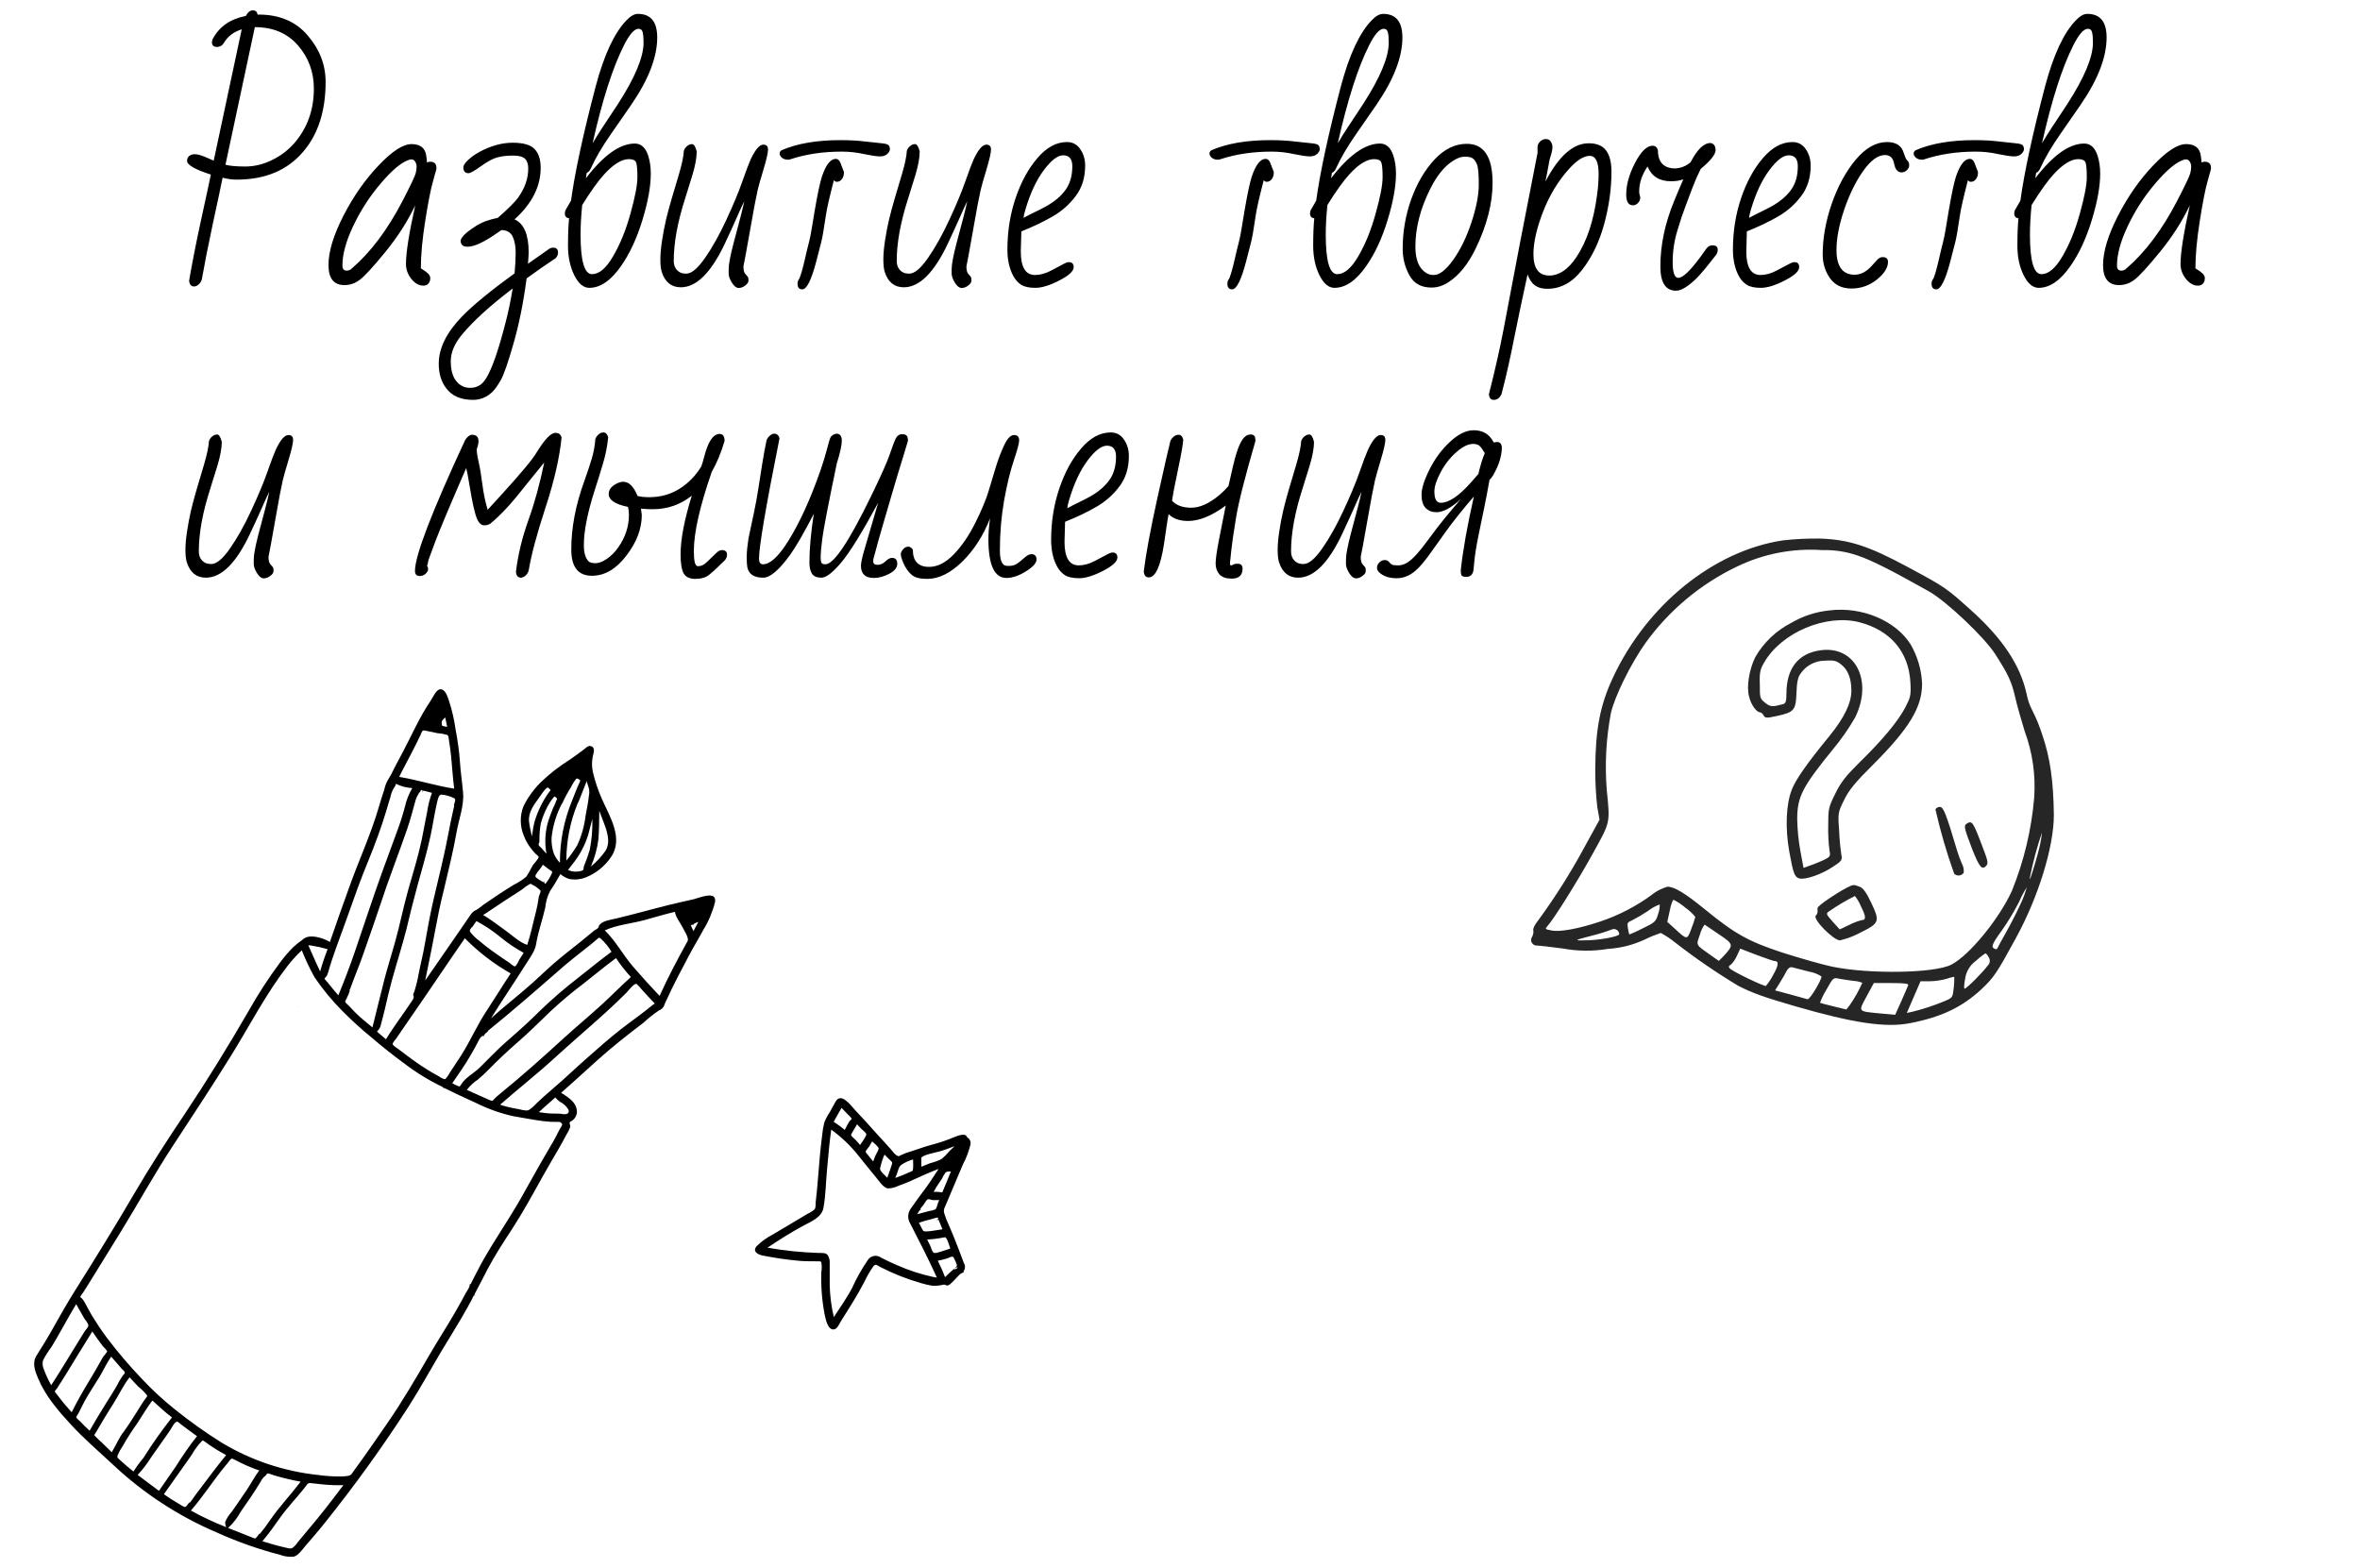
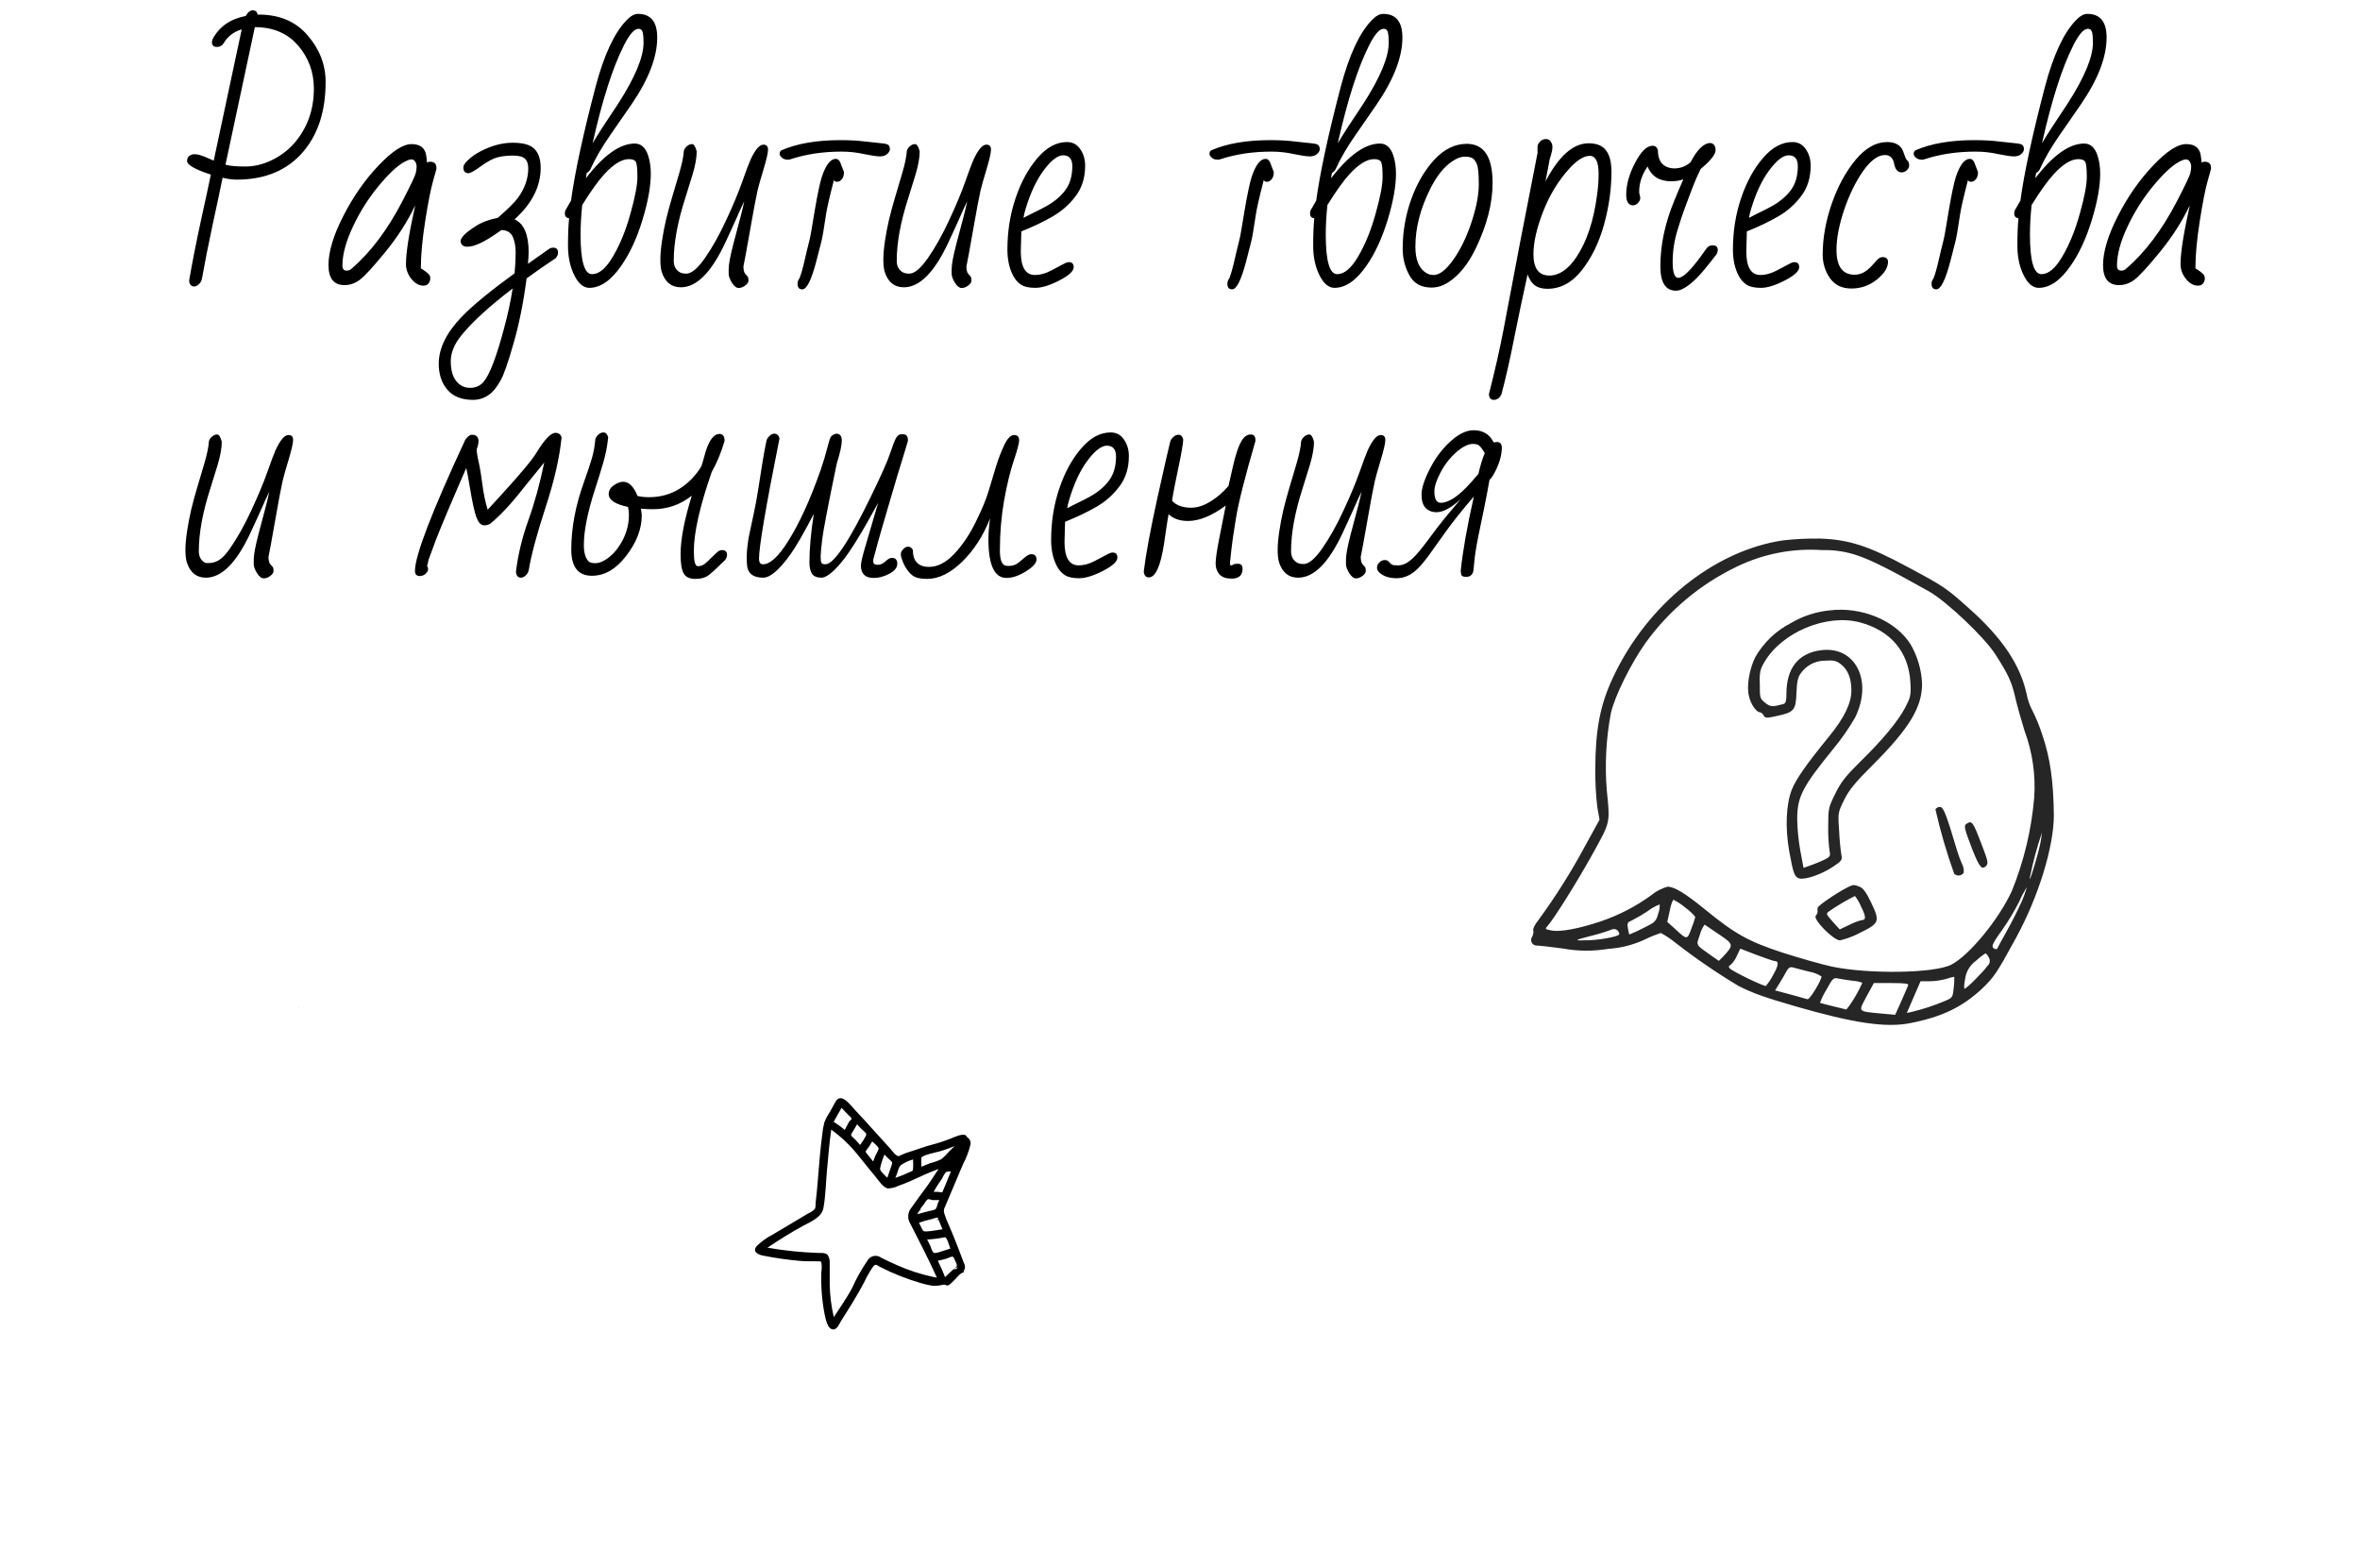
<svg xmlns="http://www.w3.org/2000/svg" width="447" height="297" viewBox="0 0 447 297" fill="none">
  <g clip-path="url(#clip0_15_607)">
    <path d="M183.253 215.468C183.113 215.338 183.083 215.138 182.903 215.028C182.263 214.638 180.623 215.428 180.023 215.668C178.86 216.125 177.672 216.513 176.463 216.828C175.193 217.158 173.963 217.628 172.713 218.028C171.979 218.232 171.263 218.496 170.573 218.818C170.203 219.008 170.303 219.038 169.993 218.918C169.513 218.738 168.943 217.918 168.593 217.518C167.673 216.518 166.763 215.518 165.863 214.518C164.593 213.078 163.293 211.678 161.983 210.278C161.123 209.378 159.333 206.788 158.253 208.668C157.893 209.308 157.553 209.958 157.193 210.598C156.768 211.225 156.413 211.895 156.133 212.598C155.937 213.366 155.804 214.149 155.733 214.938C155.373 217.668 155.153 220.428 154.933 223.168C154.803 224.708 154.683 226.238 154.493 227.758C154.493 228.098 154.493 228.758 154.323 229.018C153.912 229.384 153.446 229.685 152.943 229.908C150.723 231.268 148.453 232.568 146.223 233.908C145.181 234.449 144.224 235.14 143.383 235.958C142.383 237.028 143.553 237.628 144.483 237.808C146.766 238.267 149.073 238.6 151.393 238.808C152.513 238.908 153.643 238.888 154.773 238.898C155.123 238.898 155.433 238.828 155.563 239.088C155.668 239.711 155.668 240.346 155.563 240.968C155.477 243.596 155.678 246.225 156.163 248.808C156.353 249.638 156.683 251.808 157.843 251.808C158.603 251.808 159.003 250.658 159.373 250.078C160.893 247.698 162.373 245.348 163.693 242.838C164.16 241.835 164.709 240.872 165.333 239.958C165.833 239.288 165.993 239.578 166.693 239.958C169.17 241.232 171.766 242.26 174.443 243.028C175.13 243.232 175.827 243.395 176.533 243.518C177.204 243.564 177.878 243.51 178.533 243.358C178.625 243.337 178.719 243.32 178.813 243.308C179.093 243.308 179.223 243.548 179.563 243.458C179.903 243.368 180.453 242.748 180.813 242.408C181.173 242.068 182.163 240.698 182.723 241.098C182.223 240.898 182.663 240.668 182.723 240.348C182.777 240.156 182.79 239.953 182.761 239.755C182.732 239.557 182.661 239.367 182.553 239.198C182.183 238.198 181.843 237.288 181.473 236.338C180.913 234.868 180.313 233.428 179.693 231.978C179.381 231.332 179.117 230.663 178.903 229.978C178.804 229.753 178.761 229.508 178.777 229.262C178.792 229.017 178.866 228.779 178.993 228.568C180.113 225.908 181.253 223.248 182.373 220.568C183.019 219.363 183.507 218.079 183.823 216.748C183.86 216.573 183.855 216.391 183.81 216.218C183.765 216.044 183.681 215.884 183.563 215.748C183.523 215.598 183.353 215.558 183.253 215.468ZM169.913 222.258C170.143 221.618 170.203 221.018 170.743 220.608C171.419 220.161 172.161 219.823 172.943 219.608C172.943 220.168 172.993 220.738 172.943 221.298C172.893 221.858 172.843 221.748 172.353 221.978C171.447 222.405 170.519 222.782 169.573 223.108C169.683 222.828 169.803 222.548 169.913 222.258ZM167.533 218.678C167.853 219.008 168.153 219.348 168.533 219.678C169.053 220.168 169.073 220.108 168.823 220.878C168.573 221.648 168.313 222.348 168.063 223.078C167.743 222.728 166.573 221.758 166.693 221.308C166.876 220.404 167.158 219.522 167.533 218.678ZM166.423 217.528C166.423 217.848 165.883 218.668 165.763 218.988C165.643 219.308 165.503 219.638 165.383 219.988C164.983 219.488 164.563 218.988 164.183 218.498C164.083 218.358 163.953 218.258 163.963 218.108C163.973 217.958 164.513 217.318 164.653 217.108C164.533 217.298 164.653 217.168 164.653 217.108C164.843 216.808 165.013 216.498 165.193 216.188C165.493 216.448 166.383 217.188 166.423 217.528ZM162.333 212.948L163.083 213.758C163.323 214.028 164.083 214.518 164.083 214.868C164.083 215.218 163.213 216.418 162.903 216.868C162.613 216.518 162.323 216.168 162.023 215.868C161.723 215.568 161.213 215.198 161.203 214.978C161.193 214.758 161.763 213.978 161.923 213.658L162.333 212.948ZM158.083 212.148C158.523 211.388 158.953 210.608 159.393 209.838C159.803 210.248 160.203 210.678 160.603 211.098C160.753 211.258 161.313 211.728 161.293 211.908C161.273 212.088 160.953 212.278 160.903 212.338C160.853 212.398 160.673 212.748 160.563 212.948L160.003 214.008C159.332 213.452 158.627 212.938 157.893 212.468C157.945 212.368 158.009 212.274 158.083 212.188V212.148ZM176.753 241.858C174.366 241.349 172.04 240.588 169.813 239.588C168.813 239.168 167.813 238.678 166.873 238.198C166.671 238.05 166.44 237.946 166.194 237.894C165.949 237.843 165.695 237.844 165.45 237.899C165.206 237.954 164.976 238.061 164.776 238.213C164.576 238.365 164.412 238.557 164.293 238.778C163.182 240.399 162.218 242.116 161.413 243.908C160.413 245.828 159.113 247.628 157.933 249.468C157.458 247.472 157.197 245.43 157.153 243.378C157.153 241.958 157.153 240.528 157.153 239.108C157.177 238.59 157.026 238.079 156.723 237.658C156.313 237.248 155.623 237.328 155.103 237.318C151.84 237.215 148.589 236.881 145.373 236.318C147.543 234.848 149.793 233.438 152.083 232.198C153.543 231.398 155.633 230.608 155.963 228.798C156.393 226.438 156.423 223.958 156.643 221.568C156.883 219.028 157.083 216.488 157.443 213.958C159.345 215.33 161.051 216.955 162.513 218.788C163.643 220.188 164.763 221.598 165.913 222.978C166.423 223.588 167.303 224.978 168.163 225.088C168.858 225.081 169.543 224.914 170.163 224.598C170.963 224.318 171.743 224.018 172.513 223.668C174.253 222.868 175.983 222.068 177.773 221.408C176.773 222.888 175.853 224.408 174.773 225.778C174.043 226.778 173.293 227.778 172.603 228.778C172.254 229.205 172.051 229.733 172.024 230.284C171.998 230.834 172.148 231.379 172.453 231.838C174.163 235.178 175.903 238.548 177.453 241.978L176.753 241.858ZM177.753 230.998C178.003 231.608 178.253 232.218 178.513 232.828C177.513 232.958 176.513 233.198 175.513 233.238C174.913 233.238 174.883 233.238 174.623 232.718C174.443 232.338 174.253 231.968 174.053 231.598C174.846 231.311 175.658 231.077 176.483 230.898C176.834 230.77 177.195 230.673 177.563 230.608C177.963 230.828 177.403 231.028 177.403 231.138L177.753 230.998ZM177.623 227.998C177.493 228.318 177.403 228.868 177.153 229.068C176.789 229.223 176.405 229.324 176.013 229.368L173.713 229.978L174.233 229.158C174.338 229.22 174.435 229.294 174.523 229.378C174.033 229.018 174.613 228.618 174.873 228.258C175.133 227.898 175.493 227.188 175.793 227.138C176.093 227.088 176.443 227.308 176.703 227.308C176.963 227.308 177.503 227.308 177.903 227.308C177.773 227.558 177.683 227.788 177.583 228.018L177.623 227.998ZM180.683 238.288C180.813 238.638 181.283 239.378 181.233 239.738C181.233 239.918 180.923 240.118 180.773 240.258L181.343 239.998C181.463 240.258 180.973 240.348 180.763 240.448L180.703 240.318C180.123 240.828 179.563 241.318 179.003 241.898C178.593 240.828 178.133 239.798 177.623 238.778C178.195 238.684 178.759 238.551 179.313 238.378C179.683 238.258 180.543 237.688 180.683 238.288ZM178.863 234.358C179.353 234.128 179.803 236.008 179.993 236.488C179.543 236.628 179.103 236.788 178.663 236.918C178.223 237.048 177.203 237.458 176.863 237.278C176.523 237.098 176.333 236.218 176.203 235.958L175.603 234.768C176.695 234.716 177.782 234.579 178.853 234.358H178.863ZM178.483 225.848C177.942 225.752 177.392 225.715 176.843 225.738C177.162 225.128 177.523 224.54 177.923 223.978C178.083 223.738 178.253 223.498 178.413 223.248C178.598 222.825 178.833 222.426 179.113 222.058C179.363 221.848 179.723 221.898 180.113 221.878C179.593 223.188 179.023 224.528 178.473 225.848H178.483ZM179.773 218.088C179.336 218.613 178.855 219.098 178.333 219.538C177.639 219.875 176.912 220.137 176.163 220.318C175.603 220.528 175.053 220.758 174.503 220.988C174.503 220.448 174.503 219.898 174.503 219.348C174.503 218.798 177.343 218.258 177.943 218.088C178.943 217.818 179.853 217.438 180.803 217.088C180.463 217.428 180.113 217.758 179.763 218.088H179.773Z" fill="black" />
    <path d="M386.804 139.125C386.304 137.554 385.679 136.026 384.934 134.555C384.415 133.562 384.048 132.497 383.844 131.395C382.654 126.015 379.344 121.025 373.514 115.745C368.514 111.255 368.514 111.255 361.244 107.345C353.974 103.435 350.244 102.185 344.654 102.005C342.316 101.973 339.977 102.09 337.654 102.355C324.544 104.355 311.954 114.555 305.524 128.295C303.064 133.535 302.184 138.145 302.154 145.735C302.141 148.107 302.268 150.478 302.534 152.835L302.964 155.255L300.214 160.255C297.58 165.155 294.61 169.867 291.324 174.355C290.724 175.085 290.324 175.895 290.414 176.175C290.485 176.597 290.411 177.031 290.204 177.405C290.081 177.574 290.011 177.775 290.001 177.984C289.991 178.192 290.043 178.399 290.149 178.579C290.255 178.758 290.412 178.903 290.599 178.995C290.787 179.086 290.997 179.121 291.204 179.095C291.524 179.095 293.704 179.345 296.024 179.655C298.845 180.173 301.735 180.197 304.564 179.725C306.989 179.573 309.363 178.965 311.564 177.935C312.535 177.459 313.538 177.048 314.564 176.705C315.533 177.227 316.451 177.84 317.304 178.535C321.12 181.501 325.111 184.236 329.254 186.725C332.004 188.135 334.254 188.905 339.904 190.555C351.054 193.785 357.204 194.705 361.804 193.785C367.744 192.625 371.584 190.785 375.234 187.425C377.624 185.175 378.154 184.425 381.874 177.585C386.094 169.855 389.014 160.395 389.014 154.385C388.944 147.985 388.314 143.485 386.804 139.125ZM299.734 178.125C298.184 178.125 298.294 178.055 301.414 177.245C302.725 176.922 304.018 176.525 305.284 176.055C305.434 175.988 305.598 175.958 305.762 175.969C305.926 175.98 306.085 176.032 306.224 176.119C306.363 176.206 306.479 176.326 306.561 176.468C306.643 176.611 306.689 176.771 306.694 176.935C306.694 177.405 302.404 178.195 299.734 178.105V178.125ZM314.074 173.065C313.654 174.545 313.474 174.715 311.124 175.845C310.301 176.274 309.456 176.661 308.594 177.005C308.479 176.626 308.395 176.238 308.344 175.845C308.164 174.845 308.234 174.685 309.084 174.335C310.138 173.795 311.159 173.194 312.144 172.535C312.812 172.012 313.558 171.597 314.354 171.305C314.388 171.899 314.293 172.492 314.074 173.045V173.065ZM312.874 169.475C309.868 171.676 306.538 173.396 303.004 174.575C298.954 175.915 295.444 176.575 293.824 176.225C292.664 176.015 292.594 175.945 293.084 175.425C294.354 174.015 298.854 166.805 301.664 161.715C305.044 155.595 304.974 156.015 304.334 149.655C303.943 144.779 304.205 139.872 305.114 135.065C305.844 131.865 308.904 125.685 311.644 121.815C316.109 115.618 322.057 110.639 328.944 107.335C333.989 104.883 339.589 103.801 345.184 104.195C347.505 104.129 349.817 104.495 352.004 105.275C354.644 106.185 358.364 108.085 365.434 112.055C368.734 113.955 375.874 120.705 377.914 123.905C380.374 127.735 381.004 129.075 381.704 132.095C382.024 133.535 382.834 136.385 383.464 138.425C384.963 142.454 385.586 146.756 385.294 151.045C384.78 157.142 383.347 163.127 381.044 168.795C378.544 174.205 372.954 180.985 369.584 182.715C366.384 184.365 353.834 184.535 346.914 183.065C344.974 182.645 340.794 181.445 337.594 180.425C331.094 178.285 328.594 176.875 322.834 172.165C319.144 169.165 317.134 167.945 315.834 167.945C314.758 168.251 313.753 168.764 312.874 169.455V169.475ZM320.364 175.875C319.554 178.055 319.554 178.055 317.274 175.945L315.794 174.615L316.254 172.535C316.464 171.375 316.814 170.425 316.994 170.425C317.785 170.831 318.527 171.328 319.204 171.905C319.915 172.402 320.555 172.994 321.104 173.665C320.908 174.411 320.661 175.143 320.364 175.855V175.875ZM325.564 181.995L324.124 180.995C321.064 178.815 321.244 179.165 321.984 176.995C322.157 176.322 322.455 175.687 322.864 175.125L325.564 176.955C328.384 178.855 328.414 178.955 326.444 181.105L325.564 181.995ZM334.494 186.735C334.214 186.915 328.274 184.065 327.644 183.435C327.364 183.155 327.394 182.945 327.814 182.735C328.308 182.253 328.702 181.679 328.974 181.045L329.614 179.675L332.614 180.835C334.304 181.465 335.844 181.995 336.094 182.025C336.974 182.025 336.904 182.805 335.844 184.665C335.471 185.396 335.018 186.084 334.494 186.715V186.735ZM342.374 189.265L339.104 188.355L336.214 187.585L337.134 186.105C337.624 185.335 338.184 184.315 338.434 183.855C338.684 183.395 339.034 183.085 339.524 183.225L342.654 184.035C343.492 184.171 344.293 184.481 345.004 184.945C345.004 185.695 342.754 189.395 342.374 189.245V189.265ZM349.714 191.205L347.254 190.605C345.924 190.285 344.794 189.975 344.724 189.935C345.036 189.075 345.439 188.251 345.924 187.475C347.184 185.195 347.254 185.125 348.314 185.365C348.904 185.475 350.134 185.685 351.084 185.785C351.65 185.813 352.208 185.935 352.734 186.145C352.077 187.636 351.276 189.059 350.344 190.395L349.714 191.205ZM358.964 192.205L356.294 191.965C351.794 191.535 351.934 191.715 353.544 188.725L354.914 186.195H358.254C360.784 186.195 361.564 186.305 361.424 186.615C361.284 186.925 360.754 188.235 360.124 189.615L358.964 192.205ZM370.064 186.975C369.854 188.975 369.854 188.975 368.244 189.645C366.272 190.467 364.239 191.136 362.164 191.645L361.164 191.855L362.464 188.855L363.764 185.855H365.524C366.592 185.835 367.654 185.681 368.684 185.395C369.161 185.22 369.653 185.089 370.154 185.005C370.168 185.673 370.138 186.341 370.064 187.005V186.975ZM376.504 182.855C375.794 183.915 372.504 187.255 372.104 187.255C371.964 187.255 372.004 186.405 372.214 185.355C372.307 184.693 372.532 184.056 372.876 183.483C373.219 182.909 373.674 182.41 374.214 182.015C374.777 181.483 375.386 181.001 376.034 180.575C376.184 180.575 376.464 180.885 376.674 181.315C376.833 181.556 376.902 181.844 376.871 182.131C376.84 182.417 376.71 182.684 376.504 182.885V182.855ZM382.824 170.945C382.164 172.455 380.894 174.945 380.014 176.495C379.134 178.045 378.364 179.495 378.294 179.655C378.224 179.815 377.974 179.865 377.594 179.585C377.214 179.305 377.274 178.815 379.104 176.315C380.359 174.538 381.485 172.673 382.474 170.735C382.87 169.79 383.352 168.883 383.914 168.025C383.618 169.032 383.254 170.018 382.824 170.975V170.945ZM386.024 161.525C385.214 164.525 384.234 167.525 384.484 166.165C385.053 163.291 385.814 160.457 386.764 157.685C386.625 158.995 386.371 160.29 386.004 161.555L386.024 161.525Z" fill="#262626" />
    <path d="M376.154 164.045C376.644 163.515 376.574 163.165 375.374 160.045C373.684 155.615 373.514 155.335 372.454 156.045C371.934 156.395 372.034 156.855 373.544 160.825C374.884 164.195 375.374 164.825 376.154 164.045Z" fill="#262626" />
    <path d="M371.934 165.315C372.007 164.732 371.895 164.141 371.614 163.625C371.279 162.855 370.985 162.067 370.734 161.265C368.624 154.165 368.104 152.835 367.434 152.835C367.265 152.834 367.098 152.875 366.95 152.955C366.801 153.036 366.675 153.153 366.584 153.295C367.519 157.426 368.705 161.497 370.134 165.485C370.257 165.606 370.404 165.699 370.567 165.757C370.729 165.814 370.902 165.836 371.074 165.82C371.245 165.804 371.411 165.75 371.56 165.663C371.708 165.576 371.836 165.457 371.934 165.315Z" fill="#262626" />
    <path d="M333.334 134.905C333.49 134.942 333.635 135.016 333.757 135.12C333.879 135.224 333.974 135.357 334.034 135.505C334.354 136.035 334.604 136.035 336.574 135.605C339.804 134.905 340.154 134.525 340.264 131.215C340.334 129.215 340.544 128.215 341.034 127.595C341.539 126.845 342.219 126.229 343.015 125.801C343.811 125.372 344.7 125.144 345.604 125.135C347.324 125.025 347.814 125.135 348.664 125.805C349.994 126.805 350.664 128.475 350.664 130.805C350.664 133.135 349.364 135.905 346.444 139.485C342.154 144.725 340.154 147.605 339.374 149.575C338.284 152.385 338.114 156.785 338.884 161.205C339.654 165.425 339.884 166.095 340.784 166.375C341.834 166.695 344.964 165.635 347.074 164.235C348.864 163.075 348.974 162.895 348.764 161.875C348.543 160.361 348.403 158.835 348.344 157.305C348.094 153.965 348.134 153.865 349.294 151.505C350.204 149.645 351.364 148.205 354.804 144.795C361.664 137.935 364.084 133.895 364.054 129.465C363.938 126.869 363.201 124.338 361.904 122.085C359.094 117.555 352.624 114.845 346.514 115.615C343.958 115.869 341.488 116.674 339.274 117.975C336.416 119.432 334.046 121.691 332.454 124.475C331.294 126.835 330.764 130.135 331.294 131.965C331.644 133.465 332.704 134.905 333.334 134.905ZM334.184 125.415C337.484 119.755 345.884 116.245 352.184 117.855C358.084 119.405 361.534 123.445 361.844 129.285C361.984 131.705 361.844 132.095 360.894 133.955C359.524 136.595 356.474 140.245 352.284 144.325C349.614 146.965 348.664 148.155 347.614 150.325C346.344 152.885 346.274 153.135 346.274 156.505C346.245 158.056 346.328 159.607 346.524 161.145C346.734 162.145 346.664 162.275 345.464 162.875C344.764 163.185 343.604 163.685 342.864 163.925L341.604 164.385L341.004 161.195C340.643 159.198 340.442 157.175 340.404 155.145C340.404 150.935 341.354 149.065 347.194 141.895C348.755 140.017 350.153 138.01 351.374 135.895C354.814 128.895 351.374 122.255 344.834 123.165C340.614 123.725 338.364 126.575 338.364 131.355C338.364 132.795 338.224 133.215 337.774 133.355C335.694 133.915 335.344 133.915 334.324 133.105C333.304 132.295 333.324 132.105 333.324 129.665C333.234 127.415 333.374 126.755 334.184 125.415Z" fill="#262626" />
    <path d="M352.214 167.945C351.054 167.495 351.014 167.525 349.754 168.155C347.574 169.315 344.304 171.565 344.264 171.955C344.234 172.188 344.234 172.423 344.264 172.655C344.251 172.95 344.126 173.229 343.914 173.435C343.354 174.135 347.294 178.145 348.524 178.105C349.869 177.784 351.166 177.29 352.384 176.635C356.004 174.835 356.114 174.555 354.384 170.905C353.474 169.005 352.884 168.195 352.214 167.945ZM352.634 174.275C351.83 174.479 351.051 174.774 350.314 175.155L348.454 176.035L347.114 174.555C345.814 173.085 345.814 173.045 346.514 172.555C348.054 171.496 349.664 170.544 351.334 169.705C351.813 170.314 352.204 170.987 352.494 171.705C353.444 173.575 353.474 174.275 352.634 174.275Z" fill="#262626" />
    <path d="M20.65 285.71C20.54 286.22 20.77 285.13 20.65 285.71V285.71Z" fill="black" />
-     <path d="M131.392 170.318C129.852 170.677 128.305 171.001 126.767 171.382C123.428 172.212 120.12 173.152 116.77 173.956C115.746 174.207 114.342 174.33 113.582 175.137C113.407 175.336 113.384 175.639 113.245 175.799C113.008 175.979 112.76 176.143 112.502 176.29C112.019 176.669 111.56 177.068 111.083 177.46C109.473 178.813 107.765 180.084 106.133 181.439C104.347 182.883 102.656 184.548 100.916 186.118C98.335 188.431 95.584 190.548 92.999 192.87C95.029 189.586 97.211 186.406 99.265 183.143C99.872 182.178 100.535 181.236 101.075 180.224C101.367 179.616 101.556 178.964 101.634 178.294C102.043 176.144 102.796 174.022 103.278 171.879C103.383 170.793 103.691 169.737 104.187 168.765C104.896 167.734 105.538 166.654 106.143 165.56C106.659 166 107.265 166.324 107.918 166.509C108.95 166.678 110.008 166.561 110.977 166.17C112.897 165.399 114.544 164.074 115.709 162.363C118.19 158.807 115.45 154.615 113.994 151.308C113.269 149.663 112.699 147.955 112.291 146.205C112.08 145.232 112.075 144.226 112.276 143.252C112.396 142.622 112.855 141.653 111.96 141.331C111.43 141.122 110.92 141.705 110.52 142.009C109.566 142.707 108.552 143.478 107.524 144.147C105.865 145.201 104.308 146.407 102.873 147.749C101.329 149.16 100.063 150.848 99.142 152.726C98.45 154.504 98.47 156.479 99.197 158.243C99.555 159.198 100.067 160.088 100.715 160.876C100.937 161.157 101.169 161.442 101.454 161.727C101.519 161.753 102.029 162.202 102.03 162.31C102.033 162.655 101.081 163.622 100.914 163.879C100.553 164.61 100.154 165.32 99.718 166.008C98.986 166.643 98.172 167.174 97.297 167.589C96.25 168.25 95.185 168.905 94.176 169.581C93.298 170.169 92.439 170.765 91.57 171.357C91.142 171.65 90.691 172.085 90.263 172.324C89.855 172.48 89.501 172.751 89.244 173.104C89.108 173.287 88.977 173.482 88.846 173.678L87.145 176.156C84.939 179.341 82.737 182.525 80.54 185.706C81.132 182.714 81.79 179.663 82.347 176.624C82.838 173.969 83.366 171.328 84.033 168.688C84.917 164.984 85.829 161.291 86.494 157.542C86.925 155.121 87.923 152.569 87.709 150.119C87.533 148.146 87.237 146.201 87.109 144.214C86.98 142.228 86.666 140.168 86.286 138.136C86.028 136.274 85.601 134.439 85.013 132.654C84.763 131.953 84.377 130.617 83.501 130.55C82.624 130.483 82.003 132.109 81.567 132.721C79.442 135.838 78.001 139.236 76.239 142.551C75.684 143.6 75.101 144.639 74.574 145.699C74.294 146.351 73.957 146.977 73.566 147.569C73.196 148.178 72.933 148.844 72.786 149.541C72.421 150.655 72.065 151.772 71.737 152.901C70.297 157.848 68.152 162.537 66.389 167.378C65.054 171.044 63.753 174.723 62.486 178.416C61.792 178.008 61.039 177.71 60.254 177.534C59.707 177.394 59.14 177.348 58.577 177.397C58.079 177.456 57.614 177.676 57.253 178.025C56.64 178.45 56.057 178.916 55.508 179.421C54.609 180.332 53.777 181.308 53.02 182.34C50.84 185.27 48.85 188.338 47.065 191.524C43.238 198.129 39.204 204.686 34.96 211.04C31.687 215.918 28.514 220.814 25.544 225.877C21.874 232.168 18.041 238.352 14.162 244.518C12.736 246.792 11.404 249.126 10.076 251.505C9.099 253.269 8.029 254.996 6.94 256.716C6.052 258.118 6.587 259.566 7.183 260.996C8.604 264.418 10.949 267.109 13.39 269.773C15.832 272.438 18.645 274.841 21.323 277.341C27.126 282.815 33.858 287.21 41.203 290.321C45.039 292.048 49.015 293.448 53.087 294.504C53.905 294.814 54.783 294.929 55.653 294.842C56.555 294.574 57.271 293.47 57.862 292.79C59.088 291.35 60.338 289.93 61.515 288.449C67.196 281.363 72.506 273.987 77.426 266.352C79.546 263.029 81.44 259.573 83.447 256.184C85.177 253.276 87.008 250.441 88.631 247.48C88.874 247.028 89.119 246.598 89.366 246.136C89.613 245.675 89.65 245.173 90.153 245.372C90.05 245.331 89.929 245.284 89.827 245.243C90.686 243.669 91.469 242.043 92.309 240.461C93.71 237.789 95.348 235.307 96.966 232.818C99.025 229.653 100.848 226.32 102.679 223.022C103.691 221.197 104.756 219.402 105.802 217.601C106.309 216.726 106.797 215.844 107.258 214.951C107.57 214.484 107.823 213.981 108.012 213.453C108.066 213.152 107.859 212.887 107.888 212.651C107.917 212.415 108.145 212.409 108.326 212.276C108.704 212.033 108.992 211.673 109.147 211.251C109.302 210.829 109.316 210.369 109.186 209.939C108.871 208.534 107.389 207.712 106.283 206.973C108.637 204.936 110.915 202.794 113.239 200.723C116.004 198.246 118.89 195.979 121.841 193.737C122.773 192.877 123.768 192.088 124.818 191.376C125.027 191.303 125.218 191.187 125.381 191.037C125.544 190.887 125.675 190.706 125.765 190.503C125.938 190.066 126.111 189.629 126.339 189.214C127.582 186.426 129.02 183.822 130.45 181.076C131.339 179.373 132.346 177.75 133.253 176.055C134.234 174.457 134.965 172.719 135.42 170.9C135.846 168.574 132.487 170.052 131.392 170.318ZM92.399 195.257C92.425 195.191 92.496 195.176 92.399 195.257C96.81 191.689 101.117 187.95 105.355 184.249C107.46 182.351 109.732 180.604 111.924 178.868L113.07 177.902C113.455 177.581 113.417 177.512 113.777 177.773C114.58 178.497 115.27 179.339 115.822 180.27C113.67 181.849 111.601 183.547 109.505 185.203C106.922 187.189 104.455 189.323 102.117 191.594C100.181 193.527 98.158 195.351 96.083 197.144C94.242 198.727 92.598 200.518 90.852 202.215C89.764 203.28 88.231 204.029 87.401 205.313C87.144 205.717 87.18 205.871 86.697 205.68C86.213 205.489 86.003 205.341 85.66 205.173C86.862 203.412 88.124 201.663 89.173 199.798C89.689 198.927 90.178 198.045 90.665 197.087C90.764 196.836 91.288 195.946 91.666 196.268C91.583 195.934 92.191 195.54 92.442 195.338L92.399 195.257ZM116.377 181.694C116.469 181.607 116.571 181.532 116.681 181.47C117.52 182.741 118.462 183.941 119.499 185.057C117.641 186.71 115.912 188.499 114.074 190.182C111.663 192.39 109.152 194.472 106.731 196.676C102.89 200.19 99.03 203.643 94.998 206.93C94.597 207.266 94.173 207.604 93.796 207.96C93.418 208.316 93.393 208.651 92.837 208.398C91.358 207.76 89.891 207.093 88.423 206.427C88.998 205.67 89.697 205.016 90.489 204.491C91.191 203.912 91.859 203.293 92.491 202.638C94.293 200.801 96.176 199.03 98.125 197.338C100.283 195.471 102.284 193.455 104.334 191.481C106.344 189.618 108.446 187.858 110.634 186.208C112.554 184.698 114.429 183.139 116.377 181.694ZM114.173 155.315C114.856 157.123 115.801 159.357 114.662 161.175C113.894 162.281 112.97 163.271 111.92 164.113C112.638 162.474 113.118 160.74 113.342 158.965C113.488 157.184 113.482 155.375 113.511 153.59L114.173 155.315ZM111.41 158.115C111.666 157.141 111.935 156.107 112.189 155.111C112.249 157.063 112.087 159.015 111.705 160.931C111.516 161.652 111.248 162.331 111.004 163.03C110.868 163.374 110.732 163.718 110.596 164.062C110.526 164.239 110.568 164.567 110.49 164.709C110.373 165.006 109.547 165.056 109.266 165.085C108.691 165.128 108.114 165.022 107.592 164.778C107.834 164.465 108.08 164.143 108.316 163.817C109.712 162.138 110.763 160.2 111.41 158.115ZM109.507 152.05C110.043 150.692 110.58 149.335 111.117 147.977L111.512 149.208C111.635 149.67 111.65 150.155 111.555 150.623C111.423 151.937 111.142 153.245 110.905 154.55C110.678 156.481 110.14 158.364 109.314 160.125C108.7 161.131 108.017 162.094 107.271 163.006C107.273 159.283 108 155.597 109.412 152.153C109.582 151.779 109.556 151.844 109.501 151.983L109.507 152.05ZM106.466 152.235C106.966 151.115 107.548 150.033 108.208 148.999C108.296 148.775 108.989 147.512 109.279 147.433C109.503 147.503 109.709 147.622 109.883 147.779C109.953 147.957 109.427 148.933 109.343 149.146C109.005 150.002 108.666 150.857 108.332 151.704C106.806 155.419 106.032 159.401 106.055 163.417C105.566 162.915 105.175 162.327 104.902 161.682C104.564 160.691 104.42 159.644 104.476 158.599C104.724 156.352 105.392 154.173 106.447 152.174L106.466 152.235ZM102.957 167.117C102.637 166.894 101.522 166.367 101.415 166.013C101.308 165.659 102.144 164.796 102.299 164.567L102.832 163.788C103.277 164.104 103.656 164.426 104.14 164.778C104.624 165.131 104.642 164.977 104.538 165.377C104.224 166.1 103.812 166.776 103.313 167.387C103.034 167.277 102.975 167.071 103.16 166.821C103.096 166.908 103.021 166.987 102.938 167.056L102.957 167.117ZM101.261 155.607C101.231 155.681 101.209 155.737 101.261 155.607C100.995 156.577 100.895 157.484 100.743 158.413C100.559 157.491 100.297 156.549 100.206 155.609C100.032 153.874 101.083 152.494 102.049 151.166C102.323 150.801 103.337 149.159 103.787 149.165C103.968 149.288 104.13 149.439 104.266 149.612C104.283 149.705 104.159 149.882 104.041 149.964C102.802 151.671 101.863 153.576 101.264 155.598C101.277 155.431 101.31 155.293 101.242 155.546L101.261 155.607ZM102.441 160.536C102.334 160.397 102.036 160.172 102.004 160.009C101.972 159.846 102.192 159.535 102.174 159.334C102.149 158.205 102.235 157.075 102.432 155.963C102.731 154.866 103.151 153.806 103.682 152.801C103.977 152.22 104.334 151.672 104.747 151.168C104.975 150.892 105.015 150.736 105.341 151.08C105.668 151.425 105.509 151.147 105.421 151.531C105.229 152.072 104.999 152.6 104.733 153.109C104.343 154.094 103.938 155.117 103.673 156.142C103.223 157.962 103.167 159.857 103.508 161.7C103.112 161.286 102.758 160.877 102.422 160.475L102.441 160.536ZM92.039 172.972C94.266 171.445 96.532 169.986 98.806 168.53C99.264 168.12 99.766 167.763 100.303 167.466C100.622 167.366 100.436 167.346 100.777 167.545C101.377 167.831 101.922 168.221 102.386 168.698C102.463 168.911 102.109 169.589 102.061 169.817C101.965 170.306 101.907 170.832 101.822 171.292C101.669 172.114 101.45 172.941 101.247 173.753C100.832 175.482 100.414 177.274 99.862 178.969C98.402 178.5 97.028 177.161 95.803 176.289C94.389 175.268 92.998 174.191 91.505 173.288L92.039 172.972ZM89.433 175.62C89.704 175.232 89.975 174.845 90.238 174.454C91.846 175.311 93.365 176.325 94.771 177.483C96.14 178.621 97.618 179.62 99.184 180.465L98.32 181.833C98.225 182.075 97.81 182.933 97.558 183.027C97.306 183.121 96.528 182.34 96.389 182.285C95.942 182.001 95.499 181.707 95.06 181.404L93.319 180.178C92.428 179.546 91.572 178.885 90.755 178.175C90.115 177.708 89.546 177.15 89.067 176.518C88.872 176.086 89.131 175.974 89.414 175.558L89.433 175.62ZM76.641 194.37L78.231 192.063C81.532 187.303 84.743 182.475 88.044 177.716C90.62 180.321 93.541 182.561 96.724 184.374C95.184 186.691 93.74 189.066 92.209 191.386C90.408 194.093 89.127 197.06 87.405 199.809C86.996 200.464 86.558 201.109 86.133 201.747C85.831 202.187 85.543 202.643 85.249 203.086C85.03 203.521 84.754 203.925 84.429 204.289C84.142 204.498 84.389 204.391 84.082 204.377C83.72 204.247 83.38 204.062 83.074 203.828C82.674 203.616 82.283 203.408 81.89 203.177C80.294 202.227 78.751 201.189 77.269 200.07L75.505 198.738C75.274 198.561 74.394 198.04 74.378 197.754C74.362 197.469 74.913 196.891 75.064 196.671C75.386 196.185 75.712 195.712 76.039 195.239L76.641 194.37ZM86.035 152.586L85.637 154.408C85.409 155.393 85.227 156.288 85.054 157.242C84.234 161.681 83.129 166.051 82.103 170.442C81.449 173.237 80.955 176.063 80.452 178.886C80.131 180.813 79.629 182.679 79.267 184.601C79.068 185.718 78.794 186.82 78.447 187.9C78.362 188.048 78.299 188.208 78.259 188.375C78.256 188.545 78.389 188.727 78.374 188.872C78.325 189.111 78.218 189.334 78.063 189.523C76.452 191.993 74.635 194.329 73.104 196.842C72.519 196.363 71.96 195.874 71.392 195.38C71.814 195.01 72.091 194.502 72.174 193.947C72.417 193.032 72.666 192.131 72.878 191.215C73.299 189.36 73.73 187.508 74.23 185.674C75.116 182.454 76.153 179.261 76.978 176.007C77.63 173.243 78.311 170.512 79.06 167.776C79.93 164.625 80.855 161.496 81.547 158.307C81.997 156.216 82.291 154.085 82.779 152.008C82.896 151.495 83.067 150.574 83.549 150.496C84.4 150.559 85.23 150.789 85.992 151.171C86.453 151.311 86.077 152.044 85.969 152.507L86.035 152.586ZM66.272 187.441C66.335 187.283 66.309 187.348 66.272 187.441C67.121 185.024 68.159 182.671 68.974 180.229C69.973 177.323 71.022 174.426 71.983 171.504C73.572 166.616 75.462 161.836 77.135 156.981C77.693 155.352 78.123 153.694 78.584 152.038C78.758 151.233 79.118 150.481 79.636 149.841C79.76 149.718 79.772 149.497 80.027 149.694C80.074 149.713 79.992 150.057 80.038 150.075C80.072 149.96 80.117 149.848 80.17 149.74C80.717 149.881 81.269 150.035 81.819 150.166C81.39 151.323 81.086 152.522 80.91 153.743C80.578 155.536 80.208 157.315 79.865 159.104C79.191 162.279 78.212 165.408 77.321 168.529C76.378 171.866 75.732 175.267 74.78 178.6C74.113 180.993 73.341 183.408 72.736 185.782C71.977 188.707 71.292 191.663 70.542 194.592C69.433 193.67 68.282 192.774 67.268 191.749C66.845 191.324 66.438 190.883 66.028 190.452C65.909 190.319 65.447 189.964 65.394 189.771C65.341 189.578 65.53 189.427 65.659 189.102C65.931 188.577 66.149 188.025 66.31 187.456C66.15 187.533 66.097 187.694 66.207 187.362L66.272 187.441ZM84.348 135.993L84.7 137.66C84.446 137.64 84.195 137.591 83.951 137.514C83.617 137.382 83.757 137.544 83.686 137.151C83.541 136.513 83.921 136.287 84.283 135.914L84.348 135.993ZM76.034 146.277C77.276 143.897 78.549 141.55 79.692 139.12C79.92 138.544 79.927 138.256 80.534 138.378C81.304 138.553 82.084 138.7 82.857 138.866C83.467 138.906 84.071 139.012 84.658 139.181C85.002 139.317 84.965 139.764 85.033 140.189C85.186 141.217 85.357 142.253 85.449 143.3C85.644 145.334 85.771 147.352 86.024 149.377C82.52 148.83 79.147 147.733 75.616 147.144C75.763 146.825 75.903 146.526 76.034 146.277ZM74.548 149.356C74.757 149.09 74.914 148.787 75.009 148.462C75.97 148.937 77.019 149.209 78.091 149.262C77.444 150.353 76.975 151.539 76.701 152.777C76.293 154.336 75.804 155.873 75.235 157.381C74.244 160.05 73.264 162.727 72.295 165.412C70.512 170.385 68.877 175.416 67.162 180.405C66.22 183.141 65.191 185.852 64.082 188.521C63.384 187.729 62.72 186.907 62.065 186.089C61.944 185.934 61.476 185.512 61.473 185.328C61.471 185.144 61.642 185.201 61.701 185.106C61.907 184.839 62.058 184.533 62.143 184.206C63.046 180.971 64.318 177.807 65.439 174.648C66.225 172.443 67.011 170.245 67.799 168.054C68.986 164.781 70.438 161.57 71.586 158.314C72.124 156.817 72.644 155.313 73.098 153.783C73.392 152.823 73.641 151.922 73.942 150.998C74.052 150.403 74.263 149.832 74.566 149.309L74.548 149.356ZM58.971 179.091C60.012 179.258 61.041 179.489 62.053 179.783C61.511 181.16 61.038 182.563 60.638 183.987C59.837 182.369 59.15 180.678 58.396 179.025L58.971 179.091ZM9.696 262.366C9.162 261.419 8.704 260.433 8.325 259.415C8.073 258.878 8.006 258.273 8.134 257.694C8.597 256.786 9.14 255.921 9.758 255.11C11.371 252.447 12.817 249.685 14.421 247.018C14.95 247.883 15.423 248.78 15.926 249.656C16.1 249.951 16.743 250.635 16.73 251.05C16.717 251.464 16.213 251.867 16.032 252.161C14.543 254.594 13.032 257.029 11.543 259.462C10.936 260.426 10.334 261.403 9.696 262.366ZM13.573 267.491C12.635 266.471 11.75 265.403 10.923 264.292C10.847 264.187 10.39 263.683 10.374 263.505C10.539 263.321 10.692 263.127 10.831 262.922C11.329 262.151 11.818 261.377 12.307 260.602C14.038 257.803 15.729 254.966 17.485 252.187C18.123 253.128 18.775 254.063 19.464 254.959C19.624 255.151 20.316 255.769 20.296 256.008C20.058 256.364 19.795 256.702 19.509 257.02C18.639 258.568 17.781 260.111 16.853 261.615C15.667 263.555 14.579 265.49 13.573 267.491ZM16.966 270.983C16.368 270.456 15.814 269.872 15.266 269.3C15.098 269.126 14.457 268.625 14.458 268.432C14.46 268.239 14.803 267.805 14.875 267.651C15.118 267.198 15.336 266.758 15.568 266.279C15.8 265.801 15.898 265.636 16.067 265.316C16.912 263.778 17.911 262.313 18.826 260.815C19.595 259.549 20.208 258.135 21.071 256.96L23.063 259.264C23.203 259.427 23.59 259.698 23.636 259.91C23.681 260.121 23.477 260.31 23.246 260.541C22.778 261.239 22.358 261.967 21.986 262.72C21.361 263.785 20.693 264.822 20.03 265.872C18.962 267.568 17.953 269.276 16.959 271.002L16.966 270.983ZM23.281 271.33C22.478 272.518 21.883 273.831 21.17 275.065L19.324 273.26C18.923 272.886 18.53 272.548 18.129 272.121C17.728 271.693 17.831 271.895 18.084 271.447C19.194 269.509 20.362 267.616 21.552 265.721C22.555 264.139 23.385 262.338 24.546 260.872C25.101 261.479 25.657 262.086 26.239 262.681C26.787 263.109 27.287 263.595 27.73 264.131C27.926 264.478 27.965 264.353 27.667 264.752C26.965 265.657 26.412 266.675 25.783 267.641C24.98 268.937 24.166 270.153 23.311 271.363L23.281 271.33ZM25.253 278.69C24.388 277.994 23.527 277.288 22.72 276.528C22.353 276.178 22.143 276.138 22.26 275.679C22.523 275.059 22.847 274.466 23.228 273.911C24.087 272.398 25.026 270.931 26.041 269.518C26.986 268.106 27.825 266.61 28.865 265.258C30.071 266.369 31.225 267.449 32.575 268.467C30.647 270.911 28.851 273.457 27.194 276.092C26.496 276.924 25.858 277.803 25.282 278.724L25.253 278.69ZM26.065 279.356C26.978 278.4 27.789 277.351 28.485 276.226C29.338 274.994 30.197 273.774 31.065 272.558C31.443 272.009 31.828 271.473 32.206 270.923C32.481 270.527 33.002 269.399 33.471 269.273C33.713 269.207 34.101 269.64 34.289 269.79L35.792 270.911L37.311 272.017C35.87 273.862 34.528 275.784 33.293 277.773C32.233 279.311 31.177 280.84 30.108 282.374C28.786 281.367 27.445 280.407 26.141 279.407L26.065 279.356ZM35.831 284.573C35.672 284.757 35.338 285.356 35.097 285.422C34.856 285.488 34.02 284.91 33.783 284.774C32.838 284.228 31.929 283.643 31.039 283.011L35.619 276.542C35.85 276.203 36.081 275.864 36.321 275.529C36.828 274.624 37.445 273.784 38.158 273.03C38.468 272.765 38.325 272.773 38.699 272.996C39.073 273.219 39.192 273.353 39.436 273.524C40.524 274.284 41.658 274.977 42.831 275.598C40.761 278.113 38.855 280.758 36.873 283.35C36.585 283.806 36.267 284.229 35.935 284.635L35.831 284.573ZM42.731 289.205C40.474 288.319 38.278 287.286 36.158 286.111C38.413 283.508 40.261 280.604 42.43 277.945L43.282 276.906C43.84 276.201 43.756 276.114 44.514 276.511C45.987 277.297 47.52 277.968 49.097 278.517C48.244 279.642 47.588 280.92 46.81 282.097C45.858 283.527 44.872 284.933 43.902 286.323C43.375 286.903 42.949 287.567 42.642 288.288C42.642 288.624 42.708 288.956 42.835 289.267L42.731 289.205ZM49.105 290.489C48.899 290.799 48.667 291.092 48.414 291.366C48.242 291.448 47.851 291.24 47.637 291.156L43.201 289.401C44.173 288.51 44.987 287.462 45.611 286.3C46.852 284.522 48.092 282.744 49.218 280.877L49.613 280.205C49.817 279.903 50.074 279.64 50.371 279.429C50.508 279.3 50.503 279.094 50.694 279.073C50.886 279.052 51.769 279.401 52.031 279.473C53.649 279.944 55.289 280.335 56.946 280.642C55.061 283.123 52.938 285.337 51.173 287.897C50.567 288.805 49.915 289.682 49.221 290.523L49.105 290.489ZM62.787 284.253C60.733 286.946 58.555 289.516 56.389 292.111C56.116 292.539 55.765 292.91 55.353 293.207C54.944 293.4 54.373 293.185 53.938 293.088C52.496 292.765 51.096 292.362 49.692 291.914C50.944 290.463 52.024 288.901 53.135 287.34C54.46 285.487 56.041 283.854 57.458 282.092C57.693 281.798 57.909 281.496 58.131 281.207C58.352 280.919 58.464 280.855 58.945 280.916C59.684 281.004 60.424 281.092 61.161 281.158C62.45 281.289 63.747 281.335 65.043 281.295C64.289 282.277 63.537 283.281 62.787 284.253ZM106.36 213.305C105.807 214.162 105.387 215.168 104.873 216.061C104.035 217.526 103.151 218.972 102.327 220.431C101.11 222.585 99.902 224.742 98.698 226.889C96.457 230.842 93.861 234.58 91.602 238.525C91.146 239.324 90.724 240.146 90.289 240.974C89.974 241.581 89.655 242.197 89.346 242.816C89.239 243.086 89.114 243.402 88.803 243.182L89.091 243.296C89.028 243.266 88.963 243.24 88.896 243.219C89.231 243.405 88.446 244.547 88.249 244.856C87.615 246.078 86.925 247.279 86.248 248.474C84.669 251.215 82.947 253.857 81.363 256.585C78.827 260.959 76.281 265.329 73.412 269.485C71.32 272.519 69.23 275.574 67.047 278.539C66.69 279.033 66.549 279.418 65.953 279.537C65.454 279.613 64.95 279.651 64.446 279.651C63.003 279.656 61.561 279.557 60.133 279.354C53.725 278.663 47.545 276.586 42.022 273.267C38.943 271.342 35.98 269.236 33.149 266.962C30.909 265.177 28.804 263.23 26.849 261.138C24.449 258.629 22.201 255.98 20.114 253.205C19.162 251.915 18.264 250.57 17.41 249.168C16.963 248.421 16.581 247.646 16.157 246.898C16.002 246.604 15.826 246.322 15.63 246.055C15.483 245.933 15.345 245.803 15.214 245.665C15.182 245.501 15.648 244.976 15.749 244.801C16.009 244.388 16.284 243.937 16.543 243.556C17.548 241.964 18.524 240.339 19.524 238.734C20.692 236.841 21.866 234.961 23.025 233.064C26.294 227.733 29.309 222.258 32.744 217.024C36.491 211.301 40.246 205.614 43.855 199.804C47.328 194.177 50.384 188.245 54.424 183.003C55.252 181.924 56.168 180.916 57.164 179.99C57.851 181.749 58.659 183.459 59.582 185.107C61.136 187.395 62.901 189.533 64.853 191.493C66.61 193.266 68.458 194.944 70.392 196.522C72.527 198.356 74.734 200.089 77.003 201.75C78.5 202.866 80.072 203.879 81.707 204.782L83.335 205.641C83.503 205.707 83.819 205.832 83.92 205.958C84.02 206.084 83.784 206.302 83.784 206.302C83.949 205.884 84.216 206.107 84.506 206.244L86.48 207.207C87.693 207.784 88.904 208.338 90.119 208.883C92.371 210.014 94.755 210.863 97.217 211.41C99.108 211.739 101.02 212.097 102.919 212.353C103.821 212.463 104.73 212.51 105.638 212.493C105.975 212.486 106.065 212.447 106.302 212.691C106.539 212.935 106.539 212.935 106.346 213.342L106.36 213.305ZM106.121 208.716C106.775 209.05 107.318 209.567 107.683 210.204C107.86 210.737 107.538 211.007 107.064 211.035C106.591 211.063 106.332 210.928 105.965 210.934C105.382 210.94 104.784 210.929 104.193 210.9C103.602 210.87 102.77 210.746 102.057 210.646C103.093 209.712 104.133 208.768 105.193 207.854C105.45 208.193 105.764 208.485 106.121 208.716ZM123.749 190.244C121.804 191.873 119.695 193.318 117.693 194.871C115.377 196.676 113.199 198.621 111.003 200.559C108.98 202.33 107.052 204.213 105 205.95C104.299 206.554 103.601 207.149 102.914 207.77L101.536 209.053C101.129 209.522 100.657 209.929 100.133 210.262C99.582 210.485 98.517 210.107 97.907 210.016C96.826 209.841 95.76 209.581 94.72 209.24C98.188 206.181 101.837 203.344 105.239 200.205C109.691 196.126 114.402 192.29 118.665 188.008C119.078 187.59 119.816 186.538 120.39 186.367C120.631 186.301 120.479 186.305 120.706 186.492C121.001 186.758 121.27 187.051 121.51 187.369C122.347 188.27 123.151 189.201 124.022 190.072C123.931 190.148 123.835 190.218 123.735 190.281L123.749 190.244ZM124.928 188.624C123.212 186.816 121.524 184.966 119.905 183.078C118.002 180.874 116.651 178.253 114.552 176.219C116.895 175.135 119.706 174.934 122.186 174.237C124.071 173.714 125.938 173.151 127.834 172.707C127.985 173.767 128.873 174.785 129.343 175.745C129.573 176.223 130.562 177.722 130.235 178.248C128.326 181.688 126.513 185.132 124.913 188.661L124.928 188.624ZM131.349 176.355L130.851 175.277C131.053 175.12 131.279 175.037 131.367 175.33C131.084 174.96 131.989 174.737 132.265 174.61L131.349 176.355Z" fill="black" />
    <path d="M56.73 190.81C56.673 190.754 56.605 190.709 56.53 190.68C56.553 190.714 56.582 190.743 56.617 190.765C56.651 190.788 56.69 190.803 56.73 190.81Z" fill="black" />
    <path d="M88 151.09C87.93 150.71 88.09 151.51 88 151.09V151.09Z" fill="black" />
-     <path d="M39.935 33.064C36.934 32.098 35.433 31.235 35.433 30.476C35.433 30.045 35.579 29.726 35.873 29.519C36.166 29.311 36.476 29.208 36.804 29.208C37.132 29.208 37.451 29.251 37.762 29.337C38.072 29.424 38.383 29.527 38.693 29.648C39.004 29.769 39.315 29.907 39.625 30.062C39.935 30.2 40.22 30.321 40.479 30.424L45.784 5.555C44.214 6.038 43.058 6.944 42.316 8.272C42.006 8.686 41.6 8.893 41.1 8.893C40.462 8.893 40.143 8.591 40.143 7.987C40.143 7.867 40.186 7.677 40.272 7.418C41.514 5.054 43.61 3.588 46.56 3.019C46.94 2.311 47.38 1.958 47.88 1.958C48.398 1.958 48.7 2.225 48.786 2.76H48.993C52.944 2.76 56.041 4.08 58.284 6.719C60.544 9.342 61.674 12.275 61.674 15.518C61.674 20.97 60.285 25.343 57.507 28.639C54.505 32.227 50.279 34.022 44.827 34.022C43.981 34.022 43.093 33.901 42.161 33.659C41.764 35.643 41.135 38.611 40.272 42.562C39.427 46.512 38.754 49.92 38.253 52.784C38.167 53.215 37.969 53.569 37.658 53.845C37.348 54.121 37.054 54.259 36.778 54.259C36.209 54.259 35.89 53.888 35.821 53.146C36.407 49.747 37.149 45.977 38.046 41.837C38.961 37.679 39.59 34.755 39.935 33.064ZM42.705 31.201C43.533 31.425 44.783 31.537 46.457 31.537C48.148 31.537 49.813 31.14 51.452 30.347C53.108 29.553 54.531 28.483 55.722 27.138C58.206 24.274 59.448 20.823 59.448 16.786C59.448 13.646 58.448 10.92 56.446 8.608C54.445 6.297 51.719 5.141 48.269 5.141L42.705 31.201ZM65.245 54C63.227 54 62.217 52.732 62.217 50.196C62.217 47.66 63.158 44.554 65.038 40.879C66.936 37.187 69.162 34.004 71.715 31.33C74.268 28.639 76.347 27.293 77.952 27.293C79.573 27.293 80.496 28 80.721 29.415C80.79 29.846 80.841 30.303 80.876 30.787C81.031 30.683 81.221 30.631 81.445 30.631C82.256 30.631 82.662 31.02 82.662 31.796V32.003C82.662 32.055 82.446 32.831 82.015 34.332C81.583 35.833 81.092 38.335 80.54 41.837C79.987 45.339 79.711 48.333 79.711 50.817C79.867 50.92 80.048 51.041 80.255 51.179C80.462 51.3 80.721 51.498 81.031 51.774C81.342 52.033 81.497 52.344 81.497 52.706C81.497 53.068 81.385 53.396 81.161 53.69C80.936 53.965 80.617 54.103 80.203 54.103C79.358 54.103 78.59 53.672 77.9 52.81C77.227 51.947 76.891 51.015 76.891 50.015C76.891 47.858 77.477 44.149 78.65 38.887C77.184 41.958 75.286 44.916 72.957 47.763C70.628 50.61 69.015 52.361 68.118 53.017C67.238 53.672 66.28 54 65.245 54ZM64.857 50.299C64.857 50.938 65.124 51.257 65.659 51.257C66.039 51.257 66.358 51.127 66.617 50.869C70.188 47.798 73.388 43.545 76.218 38.11C77.822 35.005 78.668 33.219 78.754 32.753C78.857 32.288 78.909 31.891 78.909 31.563C78.909 31.235 78.823 30.925 78.65 30.631C78.478 30.338 78.236 30.191 77.926 30.191C77.615 30.191 77.158 30.355 76.554 30.683C75.226 31.408 73.587 32.952 71.637 35.315C69.705 37.679 68.092 40.25 66.798 43.027C65.504 45.805 64.857 48.229 64.857 50.299ZM88.743 32.805C88.088 32.805 87.76 32.434 87.76 31.692C87.76 31.347 88.044 30.899 88.614 30.347C89.2 29.777 89.951 29.242 90.865 28.742C93.005 27.604 95.084 27.034 97.102 27.034C99.138 27.034 100.527 27.44 101.269 28.25C102.028 29.044 102.407 30.226 102.407 31.796C102.407 35.315 100.76 38.568 97.464 41.552C99.241 42.346 100.13 44.425 100.13 47.789C100.13 48.238 100.087 48.962 100 49.963L104.038 47.116C104.262 46.978 104.512 46.909 104.788 46.909C105.392 46.909 105.694 47.22 105.694 47.841C105.694 48.203 105.547 48.557 105.254 48.902C105.116 49.005 104.641 49.325 103.831 49.859C103.037 50.377 101.674 51.334 99.742 52.732C99.138 57.338 98.31 61.453 97.257 65.076C96.222 68.716 95.403 71.054 94.799 72.089C94.195 73.124 93.643 73.875 93.143 74.341C92.107 75.272 90.926 75.738 89.597 75.738C87.285 75.738 85.586 74.996 84.499 73.513C83.567 72.288 83.102 70.744 83.102 68.88C83.102 65.947 84.585 62.954 87.553 59.9C89.64 57.761 92.944 55.052 97.464 51.774C97.602 50.308 97.671 48.997 97.671 47.841C97.671 46.685 97.49 45.693 97.128 44.865C96.766 44.037 96.05 43.605 94.98 43.571L94.23 44.088C91.728 45.848 89.839 46.728 88.562 46.728C88.062 46.728 87.717 46.616 87.527 46.392C87.337 46.15 87.242 45.9 87.242 45.641C87.242 45.365 87.449 45.003 87.863 44.554C88.295 44.088 89.062 43.502 90.166 42.794C91.271 42.087 92.642 41.578 94.281 41.268C96.213 39.577 97.49 38.309 98.111 37.463C99.405 35.669 100.052 33.815 100.052 31.899C100.052 31.071 99.845 30.459 99.431 30.062C99.017 29.665 98.258 29.467 97.154 29.467C96.05 29.467 95.075 29.579 94.23 29.803C93.401 30.01 92.366 30.562 91.124 31.459C89.882 32.357 89.088 32.805 88.743 32.805ZM95.523 61.997C96.179 59.581 96.705 57.131 97.102 54.647C92.823 57.891 89.597 60.832 87.423 63.472C86.06 65.145 85.379 66.793 85.379 68.415C85.379 70.036 85.715 71.278 86.388 72.141C87.078 73.021 87.958 73.461 89.028 73.461C90.097 73.461 90.96 73.073 91.616 72.296C92.772 70.916 94.074 67.483 95.523 61.997ZM120.833 2.63C123.266 2.63 124.482 4.123 124.482 7.107C124.482 10.817 122.843 15.061 119.565 19.84C118.651 21.186 117.365 23.04 115.709 25.404C114.07 27.75 112.793 29.933 111.879 31.951C111.724 32.313 111.473 32.581 111.128 32.753L110.973 33.763C114.337 29.381 117.426 27.189 120.238 27.189C121.428 27.189 122.274 27.957 122.774 29.493C123.102 30.511 123.266 31.641 123.266 32.883C123.266 35.281 122.739 38.205 121.687 41.656C120.635 45.106 119.298 47.996 117.676 50.325C115.743 53.12 113.725 54.518 111.62 54.518C110.516 54.518 109.567 53.724 108.773 52.137C107.98 50.532 107.583 48.669 107.583 46.547C107.583 44.408 107.652 42.674 107.79 41.345C107.255 41.276 106.988 40.974 106.988 40.44C106.988 40.25 107.022 40.051 107.091 39.844L108.152 38.007C108.877 32.693 110.438 25.464 112.836 16.32C114.441 10.316 116.399 6.141 118.711 3.795C119.453 3.019 120.16 2.63 120.833 2.63ZM109.964 44.451C109.964 49.437 110.688 51.93 112.138 51.93C113.483 51.93 114.812 50.8 116.123 48.54C117.451 46.279 118.547 43.588 119.41 40.465C120.29 37.325 120.729 35.022 120.729 33.556C120.729 32.072 120.643 31.132 120.471 30.735C120.298 30.338 119.85 30.14 119.125 30.14C117.762 30.14 116.209 31.088 114.467 32.986C113.311 34.246 111.913 36.195 110.274 38.835C110.067 40.853 109.964 42.725 109.964 44.451ZM118.167 8.608C116.045 12.801 114.07 18.977 112.241 27.138C112.811 26.172 113.44 25.162 114.13 24.11C114.838 23.058 115.812 21.582 117.055 19.685C120.281 14.681 121.894 10.817 121.894 8.091C121.894 7.245 121.842 6.598 121.739 6.15C121.635 5.684 121.368 5.451 120.937 5.451C120.143 5.451 119.22 6.504 118.167 8.608ZM144.59 27.396C145.176 27.396 145.47 27.707 145.47 28.328C145.47 28.932 145.185 30.183 144.616 32.081C144.046 33.961 143.675 35.272 143.503 36.014C143.348 36.739 143.158 37.67 142.934 38.809C142.727 39.931 142.52 41.078 142.312 42.251C142.105 43.424 141.881 44.675 141.64 46.003C141.415 47.332 141.139 48.816 140.812 50.455C140.812 51.093 140.915 51.55 141.122 51.826C141.346 52.085 141.51 52.275 141.614 52.395C141.717 52.516 141.769 52.758 141.769 53.12C141.769 53.465 141.562 53.784 141.148 54.078C140.751 54.388 140.337 54.544 139.906 54.544C139.474 54.544 139.052 54.216 138.638 53.56C138.224 52.887 138.017 52.318 138.017 51.852V50.946C138.017 50.066 138.319 48.462 138.922 46.133C139.543 43.786 139.992 42.096 140.268 41.06C140.544 40.008 140.777 39.025 140.967 38.11C140.535 38.99 140.07 40.008 139.569 41.164C139.069 42.303 138.327 43.925 137.344 46.029C134.721 51.619 131.926 54.414 128.959 54.414C127.165 54.414 125.957 53.439 125.336 51.49C125.163 50.92 125.077 50.144 125.077 49.161C125.077 48.16 125.181 46.978 125.388 45.615C125.595 44.235 125.854 42.881 126.164 41.552C126.492 40.206 126.846 38.895 127.225 37.619C127.605 36.342 128.07 34.772 128.623 32.909C129.175 31.028 129.477 29.579 129.528 28.561C129.632 28.216 129.83 27.923 130.124 27.681C130.434 27.422 130.753 27.293 131.081 27.293C131.426 27.293 131.719 27.75 131.961 28.665C131.961 29.855 131.694 31.339 131.159 33.116C130.624 34.893 130.167 36.368 129.787 37.541C128.338 42.027 127.613 45.977 127.613 49.394C127.613 50.446 128.027 51.188 128.855 51.619C129.149 51.757 129.528 51.826 129.994 51.826C130.978 51.826 132.159 50.834 133.54 48.85C134.92 46.866 136.257 44.477 137.551 41.682C138.862 38.87 139.871 36.454 140.579 34.435C141.286 32.417 141.812 31.02 142.157 30.243C143.037 28.345 143.848 27.396 144.59 27.396ZM151.965 54.802C151.361 54.802 151.06 54.449 151.06 53.741C151.06 53.362 151.18 53.025 151.422 52.732C151.732 51.956 152.06 50.808 152.405 49.29C152.75 47.772 153.018 46.659 153.208 45.952C153.397 45.244 153.578 44.347 153.751 43.26L154.32 39.844C154.855 36.721 155.304 34.599 155.666 33.478C156.425 31.218 157.305 30.088 158.306 30.088C158.668 30.088 158.953 30.321 159.16 30.787L159.858 32.598C159.858 33.357 159.6 33.918 159.082 34.28C158.91 34.384 158.711 34.435 158.487 34.435C158.28 34.435 158.099 34.332 157.943 34.125C157.115 37.317 156.615 39.508 156.442 40.698C156.046 43.441 155.735 45.21 155.511 46.003C155.304 46.797 155.01 47.936 154.631 49.419C153.699 53.008 152.811 54.802 151.965 54.802ZM159.418 28.716C155.847 28.716 152.586 29.208 149.636 30.191C149.55 30.226 149.472 30.243 149.403 30.243H149.196C148.765 30.243 148.403 30.122 148.109 29.881C147.816 29.622 147.669 29.363 147.669 29.105C147.669 28.828 147.79 28.613 148.032 28.457C150.982 27.181 154.691 26.543 159.16 26.543C160.937 26.543 162.507 26.629 163.87 26.801C165.233 26.956 166.276 27.069 167.001 27.138C167.743 27.207 168.183 27.336 168.321 27.526C168.476 27.716 168.554 27.957 168.554 28.25C168.554 28.544 168.39 28.846 168.062 29.156C167.734 29.467 167.268 29.622 166.665 29.622C166.078 29.622 165.077 29.475 163.663 29.182C162.265 28.872 160.85 28.716 159.418 28.716ZM186.824 27.396C187.411 27.396 187.704 27.707 187.704 28.328C187.704 28.932 187.419 30.183 186.85 32.081C186.281 33.961 185.91 35.272 185.737 36.014C185.582 36.739 185.392 37.67 185.168 38.809C184.961 39.931 184.754 41.078 184.547 42.251C184.34 43.424 184.116 44.675 183.874 46.003C183.65 47.332 183.374 48.816 183.046 50.455C183.046 51.093 183.149 51.55 183.356 51.826C183.581 52.085 183.745 52.275 183.848 52.395C183.952 52.516 184.003 52.758 184.003 53.12C184.003 53.465 183.796 53.784 183.382 54.078C182.986 54.388 182.571 54.544 182.14 54.544C181.709 54.544 181.286 54.216 180.872 53.56C180.458 52.887 180.251 52.318 180.251 51.852V50.946C180.251 50.066 180.553 48.462 181.157 46.133C181.778 43.786 182.226 42.096 182.502 41.06C182.778 40.008 183.011 39.025 183.201 38.11C182.77 38.99 182.304 40.008 181.804 41.164C181.303 42.303 180.562 43.925 179.578 46.029C176.956 51.619 174.161 54.414 171.193 54.414C169.399 54.414 168.191 53.439 167.57 51.49C167.398 50.92 167.312 50.144 167.312 49.161C167.312 48.16 167.415 46.978 167.622 45.615C167.829 44.235 168.088 42.881 168.398 41.552C168.726 40.206 169.08 38.895 169.459 37.619C169.839 36.342 170.305 34.772 170.857 32.909C171.409 31.028 171.711 29.579 171.763 28.561C171.866 28.216 172.065 27.923 172.358 27.681C172.668 27.422 172.988 27.293 173.315 27.293C173.66 27.293 173.954 27.75 174.195 28.665C174.195 29.855 173.928 31.339 173.393 33.116C172.858 34.893 172.401 36.368 172.021 37.541C170.572 42.027 169.848 45.977 169.848 49.394C169.848 50.446 170.262 51.188 171.09 51.619C171.383 51.757 171.763 51.826 172.229 51.826C173.212 51.826 174.394 50.834 175.774 48.85C177.154 46.866 178.491 44.477 179.785 41.682C181.096 38.87 182.106 36.454 182.813 34.435C183.52 32.417 184.047 31.02 184.392 30.243C185.271 28.345 186.082 27.396 186.824 27.396ZM202.455 49.652C203.059 49.652 203.361 49.971 203.361 50.61C203.361 51.352 202.455 52.188 200.644 53.12C198.832 54.052 197.322 54.518 196.115 54.518C194.907 54.518 194.001 54.319 193.397 53.922C192.794 53.526 192.302 52.974 191.922 52.266C191.181 50.886 190.81 49.221 190.81 47.272C190.81 43.821 191.327 40.569 192.362 37.515C193.397 34.461 194.778 31.934 196.503 29.933C198.228 27.914 200.091 26.905 202.093 26.905C203.162 26.905 203.999 27.353 204.603 28.25C205.224 29.13 205.535 30.174 205.535 31.382C205.535 33.642 204.939 35.557 203.749 37.127C202.576 38.697 201.127 39.982 199.401 40.983C197.676 41.984 195.692 42.932 193.449 43.83L193.346 47.634C193.346 50.601 194.243 52.085 196.037 52.085C197.003 52.085 198.013 51.809 199.065 51.257C200.135 50.688 200.902 50.282 201.368 50.041C201.834 49.782 202.196 49.652 202.455 49.652ZM203.102 31.485C203.102 30.105 202.524 29.415 201.368 29.415C200.333 29.415 199.117 30.347 197.719 32.21C196.322 34.073 195.166 36.532 194.251 39.585C194.027 40.327 193.898 40.888 193.863 41.268C194.553 40.888 195.261 40.526 195.985 40.181C196.71 39.836 197.417 39.473 198.107 39.094C199.695 38.214 200.92 37.187 201.782 36.014C202.662 34.824 203.102 33.314 203.102 31.485ZM233.38 54.802C232.777 54.802 232.475 54.449 232.475 53.741C232.475 53.362 232.595 53.025 232.837 52.732C233.147 51.956 233.475 50.808 233.82 49.29C234.165 47.772 234.433 46.659 234.623 45.952C234.812 45.244 234.993 44.347 235.166 43.26L235.735 39.844C236.27 36.721 236.719 34.599 237.081 33.478C237.84 31.218 238.72 30.088 239.721 30.088C240.083 30.088 240.368 30.321 240.575 30.787L241.273 32.598C241.273 33.357 241.015 33.918 240.497 34.28C240.325 34.384 240.126 34.435 239.902 34.435C239.695 34.435 239.514 34.332 239.358 34.125C238.53 37.317 238.03 39.508 237.857 40.698C237.461 43.441 237.15 45.21 236.926 46.003C236.719 46.797 236.425 47.936 236.046 49.419C235.114 53.008 234.226 54.802 233.38 54.802ZM240.833 28.716C237.262 28.716 234.001 29.208 231.051 30.191C230.965 30.226 230.887 30.243 230.818 30.243H230.611C230.18 30.243 229.818 30.122 229.524 29.881C229.231 29.622 229.084 29.363 229.084 29.105C229.084 28.828 229.205 28.613 229.447 28.457C232.397 27.181 236.106 26.543 240.575 26.543C242.352 26.543 243.922 26.629 245.285 26.801C246.648 26.956 247.691 27.069 248.416 27.138C249.158 27.207 249.598 27.336 249.736 27.526C249.891 27.716 249.969 27.957 249.969 28.25C249.969 28.544 249.805 28.846 249.477 29.156C249.149 29.467 248.683 29.622 248.08 29.622C247.493 29.622 246.492 29.475 245.078 29.182C243.68 28.872 242.265 28.716 240.833 28.716ZM261.977 2.63C264.409 2.63 265.625 4.123 265.625 7.107C265.625 10.817 263.986 15.061 260.708 19.84C259.794 21.186 258.509 23.04 256.853 25.404C255.214 27.75 253.937 29.933 253.022 31.951C252.867 32.313 252.617 32.581 252.272 32.753L252.117 33.763C255.481 29.381 258.569 27.189 261.381 27.189C262.572 27.189 263.417 27.957 263.917 29.493C264.245 30.511 264.409 31.641 264.409 32.883C264.409 35.281 263.883 38.205 262.831 41.656C261.778 45.106 260.441 47.996 258.819 50.325C256.887 53.12 254.868 54.518 252.764 54.518C251.66 54.518 250.711 53.724 249.917 52.137C249.123 50.532 248.727 48.669 248.727 46.547C248.727 44.408 248.796 42.674 248.934 41.345C248.399 41.276 248.131 40.974 248.131 40.44C248.131 40.25 248.166 40.051 248.235 39.844L249.296 38.007C250.021 32.693 251.582 25.464 253.98 16.32C255.584 10.316 257.543 6.141 259.854 3.795C260.596 3.019 261.304 2.63 261.977 2.63ZM251.107 44.451C251.107 49.437 251.832 51.93 253.281 51.93C254.627 51.93 255.955 50.8 257.267 48.54C258.595 46.279 259.691 43.588 260.553 40.465C261.433 37.325 261.873 35.022 261.873 33.556C261.873 32.072 261.787 31.132 261.614 30.735C261.442 30.338 260.993 30.14 260.269 30.14C258.906 30.14 257.353 31.088 255.61 32.986C254.454 34.246 253.057 36.195 251.418 38.835C251.211 40.853 251.107 42.725 251.107 44.451ZM259.311 8.608C257.189 12.801 255.214 18.977 253.385 27.138C253.954 26.172 254.584 25.162 255.274 24.11C255.981 23.058 256.956 21.582 258.198 19.685C261.424 14.681 263.038 10.817 263.038 8.091C263.038 7.245 262.986 6.598 262.882 6.15C262.779 5.684 262.511 5.451 262.08 5.451C261.286 5.451 260.363 6.504 259.311 8.608ZM277.814 27.241C281.075 27.241 282.706 29.708 282.706 34.643C282.706 38.49 281.645 42.622 279.522 47.039C278.09 50.006 276.365 52.145 274.347 53.456C273.312 54.129 272.242 54.466 271.138 54.466C269.188 54.466 267.791 53.69 266.945 52.137C266.1 50.584 265.677 48.91 265.677 47.116C265.677 43.907 266.212 40.793 267.282 37.774C268.369 34.755 269.835 32.245 271.681 30.243C273.544 28.242 275.589 27.241 277.814 27.241ZM270.879 35.807C269.016 39.534 268.084 43.174 268.084 46.728C268.084 49.195 268.765 50.851 270.128 51.697C270.542 51.956 271.017 52.085 271.552 52.085C272.656 52.085 273.889 51.127 275.252 49.212C276.615 47.297 277.763 44.942 278.694 42.148C279.626 39.335 280.092 36.928 280.092 34.927C280.092 32.909 279.971 31.632 279.729 31.097C279.505 30.562 279.238 30.191 278.927 29.984C278.634 29.777 278.134 29.674 277.426 29.674C276.736 29.674 275.977 29.95 275.149 30.502C273.544 31.537 272.121 33.306 270.879 35.807ZM292.721 34.384C295.24 29.553 297.965 27.138 300.898 27.138C302.434 27.138 303.538 27.595 304.211 28.509C304.884 29.406 305.22 30.744 305.22 32.52C305.22 35.781 304.754 39.111 303.823 42.51C302.891 45.891 301.494 48.773 299.63 51.153C297.784 53.517 295.602 54.699 293.083 54.699C292.117 54.699 291.34 54.492 290.754 54.078C290.167 53.664 289.693 52.965 289.331 51.981C288.451 55.984 287.614 59.961 286.82 63.912C286.044 67.88 285.233 71.468 284.388 74.677C284.043 75.385 283.551 75.738 282.913 75.738C282.378 75.738 282.076 75.385 282.007 74.677C283.146 70.209 284.06 66.172 284.75 62.566C285.44 58.96 285.966 56.191 286.329 54.259C286.708 52.327 287.234 49.557 287.907 45.952C288.597 42.329 289.701 36.67 291.22 28.975V27.811C291.22 27.465 291.375 27.138 291.686 26.827C292.013 26.499 292.384 26.335 292.798 26.335C293.23 26.335 293.54 26.499 293.73 26.827C293.937 27.155 294.041 27.474 294.041 27.785C294.041 28.078 294.015 28.345 293.963 28.587C293.911 28.828 293.851 29.07 293.782 29.311C293.713 29.536 293.644 29.76 293.575 29.984C293.506 30.209 293.463 30.407 293.445 30.58L292.721 34.384ZM290.443 48.126C290.443 50.834 291.444 52.188 293.445 52.188C295.309 52.188 297.017 51.033 298.569 48.721C300.553 45.753 301.865 41.802 302.503 36.868C302.693 35.505 302.788 34.194 302.788 32.935C302.788 30.657 302.227 29.519 301.105 29.519C299.984 29.519 298.681 30.338 297.198 31.977C295.127 34.272 293.48 36.989 292.255 40.129C291.047 43.269 290.443 45.934 290.443 48.126ZM312.052 31.537C311 33.09 310.474 34.66 310.474 36.247V36.506L310.681 37.412C310.681 37.808 310.534 38.154 310.241 38.447C309.965 38.74 309.654 38.887 309.309 38.887C308.446 38.887 308.015 38.214 308.015 36.868C308.015 34.988 308.576 32.978 309.697 30.838C310.819 28.682 311.923 27.604 313.01 27.604C313.527 27.604 313.864 27.888 314.019 28.457C314.019 30.183 314.649 31.261 315.908 31.692C316.288 31.83 316.685 31.899 317.099 31.899C318.255 31.899 319.29 31.511 320.204 30.735C321.464 28.302 322.723 27.086 323.982 27.086C324.621 27.189 324.94 27.647 324.94 28.457C324.94 29.251 324 30.433 322.119 32.003C321.533 33.176 320.998 34.401 320.515 35.678C320.049 36.954 319.609 38.128 319.195 39.197C318.781 40.25 318.28 41.751 317.694 43.7C317.107 45.65 316.814 47.625 316.814 49.627C316.814 51.628 317.168 52.628 317.875 52.628C318.738 52.628 320.161 51.274 322.145 48.565C322.456 48.151 322.714 47.789 322.921 47.478C323.128 47.168 323.327 46.926 323.517 46.754C323.724 46.564 324.017 46.469 324.396 46.469C325.035 46.469 325.354 46.754 325.354 47.323C325.354 47.599 325.285 47.867 325.147 48.126C323.37 50.437 322.076 51.99 321.265 52.784C319.678 54.302 318.41 55.061 317.461 55.061C315.477 55.061 314.485 53.526 314.485 50.455C314.485 46.417 315.356 42.285 317.099 38.059C317.633 36.747 318.211 35.384 318.833 33.97C318.142 34.211 317.366 34.332 316.503 34.332C314.312 34.332 312.829 33.4 312.052 31.537ZM339.872 49.652C340.476 49.652 340.778 49.971 340.778 50.61C340.778 51.352 339.872 52.188 338.061 53.12C336.249 54.052 334.739 54.518 333.532 54.518C332.324 54.518 331.418 54.319 330.814 53.922C330.211 53.526 329.719 52.974 329.339 52.266C328.597 50.886 328.227 49.221 328.227 47.272C328.227 43.821 328.744 40.569 329.779 37.515C330.814 34.461 332.195 31.934 333.92 29.933C335.645 27.914 337.508 26.905 339.51 26.905C340.579 26.905 341.416 27.353 342.02 28.25C342.641 29.13 342.952 30.174 342.952 31.382C342.952 33.642 342.356 35.557 341.166 37.127C339.993 38.697 338.544 39.982 336.818 40.983C335.093 41.984 333.109 42.932 330.866 43.83L330.763 47.634C330.763 50.601 331.66 52.085 333.454 52.085C334.42 52.085 335.43 51.809 336.482 51.257C337.552 50.688 338.319 50.282 338.785 50.041C339.251 49.782 339.613 49.652 339.872 49.652ZM340.519 31.485C340.519 30.105 339.941 29.415 338.785 29.415C337.75 29.415 336.534 30.347 335.136 32.21C333.739 34.073 332.583 36.532 331.668 39.585C331.444 40.327 331.315 40.888 331.28 41.268C331.97 40.888 332.678 40.526 333.402 40.181C334.127 39.836 334.834 39.473 335.524 39.094C337.112 38.214 338.337 37.187 339.199 36.014C340.079 34.824 340.519 33.314 340.519 31.485ZM347.843 47.323C347.843 50.463 348.99 52.033 351.285 52.033C352.423 52.033 353.493 51.481 354.494 50.377C354.873 49.946 355.227 49.557 355.555 49.212C355.882 48.867 356.219 48.695 356.564 48.695C357.254 48.695 357.599 48.997 357.599 49.601C357.599 50.705 356.892 51.826 355.477 52.965C354.062 54.086 352.458 54.647 350.664 54.647C348.887 54.647 347.532 53.991 346.601 52.68C345.686 51.352 345.229 49.859 345.229 48.203C345.229 45.115 345.798 41.915 346.937 38.602C348.093 35.29 349.603 32.512 351.466 30.269C353.346 28.026 355.33 26.905 357.418 26.905C358.936 26.905 359.937 27.448 360.42 28.535C360.541 28.828 360.679 29.208 360.834 29.674C361.007 30.122 361.196 30.407 361.403 30.528C361.541 30.752 361.61 31.028 361.61 31.356C361.61 31.666 361.464 31.96 361.17 32.236C360.877 32.512 360.549 32.65 360.187 32.65C359.445 32.65 358.971 32.106 358.764 31.02C358.557 29.915 357.979 29.363 357.03 29.363C355.701 29.363 354.321 30.373 352.889 32.391C351.474 34.41 350.275 36.859 349.292 39.741C348.326 42.622 347.843 45.149 347.843 47.323ZM366.76 54.802C366.156 54.802 365.854 54.449 365.854 53.741C365.854 53.362 365.975 53.025 366.217 52.732C366.527 51.956 366.855 50.808 367.2 49.29C367.545 47.772 367.813 46.659 368.002 45.952C368.192 45.244 368.373 44.347 368.546 43.26L369.115 39.844C369.65 36.721 370.099 34.599 370.461 33.478C371.22 31.218 372.1 30.088 373.101 30.088C373.463 30.088 373.748 30.321 373.955 30.787L374.653 32.598C374.653 33.357 374.395 33.918 373.877 34.28C373.704 34.384 373.506 34.435 373.282 34.435C373.075 34.435 372.894 34.332 372.738 34.125C371.91 37.317 371.41 39.508 371.237 40.698C370.84 43.441 370.53 45.21 370.306 46.003C370.099 46.797 369.805 47.936 369.426 49.419C368.494 53.008 367.606 54.802 366.76 54.802ZM374.213 28.716C370.642 28.716 367.381 29.208 364.431 30.191C364.345 30.226 364.267 30.243 364.198 30.243H363.991C363.56 30.243 363.198 30.122 362.904 29.881C362.611 29.622 362.464 29.363 362.464 29.105C362.464 28.828 362.585 28.613 362.827 28.457C365.777 27.181 369.486 26.543 373.955 26.543C375.732 26.543 377.302 26.629 378.665 26.801C380.028 26.956 381.071 27.069 381.796 27.138C382.538 27.207 382.978 27.336 383.116 27.526C383.271 27.716 383.349 27.957 383.349 28.25C383.349 28.544 383.185 28.846 382.857 29.156C382.529 29.467 382.063 29.622 381.459 29.622C380.873 29.622 379.872 29.475 378.458 29.182C377.06 28.872 375.645 28.716 374.213 28.716ZM395.356 2.63C397.789 2.63 399.005 4.123 399.005 7.107C399.005 10.817 397.366 15.061 394.088 19.84C393.174 21.186 391.889 23.04 390.232 25.404C388.593 27.75 387.317 29.933 386.402 31.951C386.247 32.313 385.997 32.581 385.652 32.753L385.497 33.763C388.861 29.381 391.949 27.189 394.761 27.189C395.952 27.189 396.797 27.957 397.297 29.493C397.625 30.511 397.789 31.641 397.789 32.883C397.789 35.281 397.263 38.205 396.21 41.656C395.158 45.106 393.821 47.996 392.199 50.325C390.267 53.12 388.248 54.518 386.144 54.518C385.039 54.518 384.09 53.724 383.297 52.137C382.503 50.532 382.106 48.669 382.106 46.547C382.106 44.408 382.175 42.674 382.313 41.345C381.779 41.276 381.511 40.974 381.511 40.44C381.511 40.25 381.546 40.051 381.615 39.844L382.676 38.007C383.4 32.693 384.962 25.464 387.36 16.32C388.964 10.316 390.923 6.141 393.234 3.795C393.976 3.019 394.684 2.63 395.356 2.63ZM384.487 44.451C384.487 49.437 385.212 51.93 386.661 51.93C388.007 51.93 389.335 50.8 390.646 48.54C391.975 46.279 393.07 43.588 393.933 40.465C394.813 37.325 395.253 35.022 395.253 33.556C395.253 32.072 395.167 31.132 394.994 30.735C394.822 30.338 394.373 30.14 393.648 30.14C392.285 30.14 390.733 31.088 388.99 32.986C387.834 34.246 386.437 36.195 384.798 38.835C384.591 40.853 384.487 42.725 384.487 44.451ZM392.691 8.608C390.569 12.801 388.593 18.977 386.765 27.138C387.334 26.172 387.964 25.162 388.654 24.11C389.361 23.058 390.336 21.582 391.578 19.685C394.804 14.681 396.417 10.817 396.417 8.091C396.417 7.245 396.366 6.598 396.262 6.15C396.159 5.684 395.891 5.451 395.46 5.451C394.666 5.451 393.743 6.504 392.691 8.608ZM401.36 54C399.342 54 398.333 52.732 398.333 50.196C398.333 47.66 399.273 44.554 401.153 40.879C403.051 37.187 405.277 34.004 407.83 31.33C410.383 28.639 412.462 27.293 414.067 27.293C415.689 27.293 416.612 28 416.836 29.415C416.905 29.846 416.957 30.303 416.991 30.787C417.146 30.683 417.336 30.631 417.561 30.631C418.371 30.631 418.777 31.02 418.777 31.796V32.003C418.777 32.055 418.561 32.831 418.13 34.332C417.699 35.833 417.207 38.335 416.655 41.837C416.103 45.339 415.827 48.333 415.827 50.817C415.982 50.92 416.163 51.041 416.37 51.179C416.577 51.3 416.836 51.498 417.146 51.774C417.457 52.033 417.612 52.344 417.612 52.706C417.612 53.068 417.5 53.396 417.276 53.69C417.052 53.965 416.732 54.103 416.318 54.103C415.473 54.103 414.705 53.672 414.015 52.81C413.342 51.947 413.006 51.015 413.006 50.015C413.006 47.858 413.592 44.149 414.766 38.887C413.299 41.958 411.401 44.916 409.072 47.763C406.743 50.61 405.13 52.361 404.233 53.017C403.353 53.672 402.396 54 401.36 54ZM400.972 50.299C400.972 50.938 401.24 51.257 401.774 51.257C402.154 51.257 402.473 51.127 402.732 50.869C406.303 47.798 409.504 43.545 412.333 38.11C413.938 35.005 414.783 33.219 414.869 32.753C414.973 32.288 415.024 31.891 415.024 31.563C415.024 31.235 414.938 30.925 414.766 30.631C414.593 30.338 414.352 30.191 414.041 30.191C413.73 30.191 413.273 30.355 412.669 30.683C411.341 31.408 409.702 32.952 407.752 35.315C405.82 37.679 404.207 40.25 402.913 43.027C401.619 45.805 400.972 48.229 400.972 50.299ZM54.635 82.397C55.221 82.397 55.515 82.707 55.515 83.328C55.515 83.932 55.23 85.183 54.661 87.081C54.091 88.961 53.72 90.272 53.548 91.014C53.393 91.739 53.203 92.67 52.978 93.809C52.772 94.93 52.565 96.078 52.357 97.251C52.15 98.424 51.926 99.675 51.685 101.003C51.46 102.332 51.184 103.816 50.856 105.455C50.856 106.093 50.96 106.55 51.167 106.826C51.391 107.085 51.555 107.275 51.659 107.396C51.762 107.516 51.814 107.758 51.814 108.12C51.814 108.465 51.607 108.784 51.193 109.078C50.796 109.388 50.382 109.543 49.951 109.543C49.519 109.543 49.097 109.216 48.683 108.56C48.269 107.887 48.062 107.318 48.062 106.852V105.946C48.062 105.066 48.363 103.462 48.967 101.133C49.588 98.787 50.037 97.096 50.313 96.061C50.589 95.008 50.822 94.025 51.012 93.11C50.58 93.99 50.115 95.008 49.614 96.164C49.114 97.303 48.372 98.924 47.389 101.029C44.766 106.619 41.971 109.414 39.004 109.414C37.21 109.414 36.002 108.439 35.381 106.49C35.208 105.92 35.122 105.144 35.122 104.161C35.122 103.16 35.226 101.978 35.433 100.615C35.64 99.235 35.898 97.881 36.209 96.552C36.537 95.207 36.891 93.895 37.27 92.619C37.65 91.342 38.115 89.772 38.667 87.909C39.22 86.028 39.522 84.579 39.573 83.561C39.677 83.216 39.875 82.923 40.169 82.681C40.479 82.422 40.798 82.293 41.126 82.293C41.471 82.293 41.764 82.75 42.006 83.665C42.006 84.855 41.738 86.339 41.204 88.116C40.669 89.893 40.212 91.368 39.832 92.541C38.383 97.027 37.658 100.978 37.658 104.394C37.658 105.446 38.072 106.188 38.9 106.619C39.194 106.757 39.573 106.826 40.039 106.826C41.023 106.826 42.204 105.834 43.584 103.85C44.965 101.866 46.302 99.477 47.596 96.682C48.907 93.87 49.916 91.454 50.623 89.436C51.331 87.417 51.857 86.019 52.202 85.243C53.082 83.345 53.893 82.397 54.635 82.397ZM89.39 82.345C90.218 82.345 90.632 82.759 90.632 83.587C90.632 83.966 90.52 84.467 90.296 85.088C90.296 85.657 90.417 86.46 90.658 87.495C90.9 88.53 91.133 89.927 91.357 91.687C91.581 93.447 91.918 95.069 92.366 96.552C93.281 95.552 94.109 94.646 94.851 93.835C98.56 89.781 100.82 87.072 101.631 85.709C103.149 83.225 104.34 81.982 105.202 81.982C105.823 81.982 106.211 82.276 106.367 82.862C105.987 86.675 104.978 91.083 103.339 96.086C101.7 101.09 100.639 105.041 100.156 107.939C100.069 108.37 99.871 108.724 99.561 109C99.25 109.276 98.957 109.414 98.681 109.414C98.111 109.414 97.792 109.043 97.723 108.301C98.103 105.127 98.879 101.892 100.052 98.597C101.243 95.301 102.252 91.635 103.08 87.598L101.062 90.082C100.354 90.928 99.69 91.747 99.069 92.541C96.826 95.422 94.756 97.639 92.858 99.192C92.513 99.399 92.142 99.502 91.745 99.502C91.366 99.502 91.038 99.33 90.762 98.985C90.486 98.623 90.236 98.053 90.011 97.277C89.787 96.501 89.563 95.5 89.338 94.275C89.131 93.05 88.873 91.566 88.562 89.824L88.303 88.659C85.284 95.595 83.343 100.201 82.481 102.479C81.635 104.739 81.195 105.929 81.161 106.05C81.143 106.171 81.109 106.343 81.057 106.567C81.023 106.792 80.962 106.999 80.876 107.188C81.014 107.326 81.083 107.542 81.083 107.835C81.083 108.111 80.919 108.396 80.591 108.689C80.281 108.965 79.918 109.104 79.504 109.104C78.901 109.104 78.599 108.776 78.599 108.12C78.599 105.239 81.773 96.966 88.122 83.302C88.571 82.664 88.993 82.345 89.39 82.345ZM112.112 109.052C109.507 109.052 108.204 107.396 108.204 104.083C108.204 99.977 109.015 95.69 110.637 91.221C111.258 89.479 111.741 88.029 112.086 86.874C112.431 85.718 112.655 84.493 112.759 83.199C112.862 82.854 113.061 82.552 113.354 82.293C113.665 82.034 113.975 81.905 114.286 81.905C114.717 81.905 115.019 82.207 115.191 82.811C115.036 84.484 114.708 86.149 114.208 87.805C113.725 89.461 113.207 91.126 112.655 92.8C111.275 97.113 110.585 100.589 110.585 103.229C110.585 104.661 110.878 105.688 111.465 106.309C111.706 106.55 112.146 106.671 112.785 106.671C113.423 106.671 114.148 106.395 114.958 105.843C115.787 105.273 116.503 104.549 117.106 103.669C118.452 101.754 119.125 99.701 119.125 97.51C119.125 96.975 119.065 96.475 118.944 96.009C116.511 95.508 115.295 94.698 115.295 93.576C115.295 92.921 115.614 92.368 116.252 91.92C116.908 91.471 117.503 91.247 118.038 91.247C119.125 91.247 120.031 92.144 120.755 93.939C121.376 94.094 122.101 94.171 122.929 94.171C125.069 94.171 126.984 93.645 128.674 92.593C130.382 91.523 131.771 90.1 132.841 88.323C133.013 87.84 133.194 87.227 133.384 86.485C134.126 83.621 135.092 82.189 136.283 82.189C136.921 82.189 137.24 82.629 137.24 83.509C136.602 85.7 135.791 87.659 134.808 89.384C132.548 95.888 131.417 100.891 131.417 104.394C131.417 106.291 131.668 107.24 132.168 107.24C132.668 107.24 133.117 107.085 133.514 106.774C133.91 106.447 134.29 106.093 134.652 105.713C135.032 105.334 135.394 104.989 135.739 104.678C136.084 104.35 136.412 104.187 136.723 104.187C137.378 104.187 137.706 104.48 137.706 105.066C137.706 105.429 137.568 105.782 137.292 106.127C136.792 106.576 136.334 107.016 135.92 107.447C135.506 107.861 134.972 108.336 134.316 108.871C133.678 109.388 132.806 109.647 131.702 109.647C130.615 109.647 129.873 109.293 129.477 108.586C129.097 107.861 128.907 106.662 128.907 104.989C128.907 102.159 129.615 98.459 131.029 93.887C128.873 95.595 126.406 96.449 123.628 96.449C122.938 96.449 122.196 96.414 121.402 96.345L121.558 97.561C121.558 100.149 120.583 102.711 118.633 105.248C116.701 107.784 114.527 109.052 112.112 109.052ZM165.5 109.466C163.878 109.466 163.067 108.689 163.067 107.137C163.067 106.619 163.292 105.593 163.74 104.057L164.75 100.615C164.974 99.839 165.241 98.924 165.552 97.872C165.88 96.802 166.138 95.922 166.328 95.232C163.274 100.874 160.937 104.652 159.315 106.567C157.71 108.465 156.468 109.414 155.588 109.414C154.708 109.414 154.105 109.155 153.777 108.638C153.466 108.12 153.311 107.43 153.311 106.567C153.311 103.945 153.587 100.865 154.139 97.329C152.259 100.952 150.775 103.522 149.688 105.041C147.583 107.956 145.875 109.414 144.564 109.414C142.787 109.414 141.778 108.733 141.536 107.37C141.467 106.904 141.433 106.343 141.433 105.688C141.433 105.015 141.467 104.368 141.536 103.747C141.605 103.108 141.683 102.522 141.769 101.987C141.873 101.435 141.976 100.934 142.08 100.486C142.183 100.02 142.416 98.933 142.778 97.225C143.141 95.5 143.425 93.947 143.632 92.567C143.857 91.169 144.098 89.625 144.357 87.935C144.633 86.244 144.909 84.734 145.185 83.406C145.306 83.061 145.513 82.767 145.806 82.526C146.099 82.267 146.375 82.138 146.634 82.138C147.152 82.138 147.488 82.431 147.644 83.018C145.056 95.957 143.762 103.557 143.762 105.817C143.762 106.524 144.012 106.878 144.512 106.878C145.841 106.878 147.402 105.463 149.196 102.634C151.405 99.149 153.492 94.585 155.459 88.944C155.959 87.477 156.356 86.166 156.649 85.01C156.943 83.837 157.167 83.104 157.322 82.811C157.495 82.5 157.848 82.276 158.383 82.138C159.091 82.138 159.444 82.578 159.444 83.457C159.444 84.32 159.125 85.769 158.487 87.805C156.865 95.621 155.951 100.374 155.744 102.064C155.537 103.738 155.433 104.859 155.433 105.429C155.433 105.998 155.485 106.386 155.588 106.593C155.692 106.783 155.942 106.878 156.339 106.878C157.926 106.878 160.799 102.599 164.957 94.042C166.889 90.074 168.088 87.382 168.554 85.968C169.037 84.536 169.408 83.561 169.667 83.043C169.943 82.509 170.322 82.241 170.805 82.241C171.288 82.241 171.599 82.336 171.737 82.526C171.892 82.698 171.97 83.026 171.97 83.509C171.78 84.165 171.513 85.053 171.167 86.175C170.822 87.279 170.443 88.513 170.029 89.876C169.632 91.238 169.209 92.67 168.761 94.171C168.312 95.672 167.76 97.561 167.104 99.839C166.449 102.099 166.009 103.678 165.785 104.575C165.56 105.455 165.44 105.895 165.422 105.895C165.405 105.895 165.396 106.033 165.396 106.309C165.396 106.757 165.664 106.981 166.199 106.981C166.751 106.981 167.251 106.766 167.7 106.334C168.166 105.886 168.58 105.662 168.942 105.662C169.615 105.662 169.951 106.033 169.951 106.774C169.951 107.499 169.451 108.129 168.45 108.664C167.45 109.198 166.466 109.466 165.5 109.466ZM172.901 104.135C172.901 106.291 173.928 107.37 175.981 107.37C177.568 107.37 179.13 106.576 180.665 104.989C182.201 103.384 183.563 101.383 184.754 98.985C185.944 96.587 186.772 94.603 187.238 93.033C187.704 91.445 188.17 89.901 188.636 88.4C189.102 86.899 189.628 85.528 190.214 84.286C190.818 83.026 191.439 82.397 192.078 82.397C192.716 82.397 193.035 82.733 193.035 83.406C193.035 83.941 192.699 85.209 192.026 87.21C191.353 89.194 190.741 91.713 190.188 94.767C189.654 97.803 189.386 100.96 189.386 104.238C189.386 105.981 189.74 106.947 190.447 107.137C190.62 107.171 190.827 107.188 191.068 107.188C191.327 107.188 191.569 107.163 191.793 107.111C192.035 107.059 192.267 106.973 192.492 106.852C192.716 106.714 192.966 106.533 193.242 106.309C193.518 106.067 193.855 105.782 194.251 105.455C194.666 105.127 195.028 104.963 195.338 104.963C195.994 104.963 196.322 105.299 196.322 105.972C196.322 106.645 195.649 107.396 194.303 108.224C192.975 109.052 191.75 109.466 190.628 109.466C188.351 109.466 187.212 107.016 187.212 102.116C187.212 100.978 187.316 99.666 187.523 98.183C186.246 101.461 184.486 104.195 182.244 106.386C180.018 108.56 177.801 109.647 175.593 109.647C174.299 109.647 173.359 109.414 172.772 108.948C171.858 108.189 171.176 107.076 170.728 105.61C170.659 105.437 170.624 105.213 170.624 104.937C170.624 104.644 170.771 104.342 171.064 104.031C171.34 103.703 171.659 103.54 172.021 103.54C172.367 103.54 172.66 103.738 172.901 104.135ZM210.736 104.652C211.34 104.652 211.642 104.972 211.642 105.61C211.642 106.352 210.736 107.188 208.925 108.12C207.113 109.052 205.604 109.518 204.396 109.518C203.188 109.518 202.283 109.319 201.679 108.922C201.075 108.526 200.583 107.973 200.204 107.266C199.462 105.886 199.091 104.221 199.091 102.271C199.091 98.821 199.608 95.569 200.644 92.515C201.679 89.461 203.059 86.934 204.784 84.933C206.509 82.914 208.373 81.905 210.374 81.905C211.444 81.905 212.28 82.353 212.884 83.251C213.505 84.13 213.816 85.174 213.816 86.382C213.816 88.642 213.221 90.557 212.03 92.127C210.857 93.697 209.408 94.982 207.683 95.983C205.957 96.984 203.973 97.933 201.73 98.83L201.627 102.634C201.627 105.601 202.524 107.085 204.318 107.085C205.285 107.085 206.294 106.809 207.346 106.257C208.416 105.688 209.184 105.282 209.649 105.041C210.115 104.782 210.478 104.652 210.736 104.652ZM211.383 86.485C211.383 85.105 210.805 84.415 209.649 84.415C208.614 84.415 207.398 85.347 206 87.21C204.603 89.073 203.447 91.532 202.533 94.585C202.308 95.327 202.179 95.888 202.145 96.268C202.835 95.888 203.542 95.526 204.267 95.181C204.991 94.836 205.699 94.473 206.389 94.094C207.976 93.214 209.201 92.187 210.063 91.014C210.943 89.824 211.383 88.314 211.383 86.485ZM235.347 107.706C235.347 108.965 234.657 109.595 233.277 109.595C232.242 109.595 231.474 109.328 230.974 108.793C230.491 108.241 230.249 107.551 230.249 106.723C230.249 105.895 230.465 104.376 230.896 102.168C231.345 99.942 231.767 97.803 232.164 95.75C229.542 97.7 227.161 98.674 225.021 98.674C223.434 98.674 222.209 98.243 221.347 97.38C221.226 97.984 221.105 98.7 220.984 99.528C220.864 100.356 220.691 101.53 220.467 103.048C219.811 107.257 218.854 109.362 217.594 109.362C217.025 109.362 216.706 108.991 216.637 108.25C217.016 105.075 217.87 100.46 219.199 94.404C220.544 88.331 221.364 84.734 221.657 83.613C221.778 83.268 221.985 82.974 222.278 82.733C222.572 82.474 222.882 82.345 223.21 82.345C223.659 82.345 223.96 82.647 224.116 83.251C224.081 84.079 223.762 85.916 223.158 88.763C222.554 91.609 222.166 93.637 221.994 94.844C222.805 95.724 224.021 96.164 225.643 96.164C227.282 96.164 229.067 95.353 231 93.731C231.603 93.214 232.164 92.653 232.682 92.049C232.958 90.859 233.225 89.686 233.484 88.53C233.743 87.357 234.027 86.313 234.338 85.398C234.648 84.467 235.002 83.716 235.399 83.147C235.813 82.578 236.313 82.293 236.9 82.293C237.486 82.293 237.78 82.629 237.78 83.302V83.561C235.813 90.307 234.588 95.155 234.105 98.105C233.622 101.055 233.329 103.074 233.225 104.161C233.122 105.248 233.053 105.903 233.018 106.127C232.984 106.334 232.966 106.55 232.966 106.774C232.966 106.981 233.035 107.085 233.173 107.085C233.329 107.085 233.467 107.033 233.587 106.93C233.725 106.826 234.01 106.774 234.441 106.774C235.045 106.774 235.347 107.085 235.347 107.706ZM261.511 82.397C262.097 82.397 262.391 82.707 262.391 83.328C262.391 83.932 262.106 85.183 261.537 87.081C260.967 88.961 260.596 90.272 260.424 91.014C260.269 91.739 260.079 92.67 259.854 93.809C259.647 94.93 259.44 96.078 259.233 97.251C259.026 98.424 258.802 99.675 258.561 101.003C258.336 102.332 258.06 103.816 257.732 105.455C257.732 106.093 257.836 106.55 258.043 106.826C258.267 107.085 258.431 107.275 258.535 107.396C258.638 107.516 258.69 107.758 258.69 108.12C258.69 108.465 258.483 108.784 258.069 109.078C257.672 109.388 257.258 109.543 256.827 109.543C256.395 109.543 255.973 109.216 255.559 108.56C255.145 107.887 254.938 107.318 254.938 106.852V105.946C254.938 105.066 255.239 103.462 255.843 101.133C256.464 98.787 256.913 97.096 257.189 96.061C257.465 95.008 257.698 94.025 257.888 93.11C257.456 93.99 256.991 95.008 256.49 96.164C255.99 97.303 255.248 98.924 254.265 101.029C251.642 106.619 248.847 109.414 245.88 109.414C244.086 109.414 242.878 108.439 242.257 106.49C242.084 105.92 241.998 105.144 241.998 104.161C241.998 103.16 242.102 101.978 242.309 100.615C242.516 99.235 242.774 97.881 243.085 96.552C243.413 95.207 243.766 93.895 244.146 92.619C244.526 91.342 244.991 89.772 245.543 87.909C246.096 86.028 246.397 84.579 246.449 83.561C246.553 83.216 246.751 82.923 247.044 82.681C247.355 82.422 247.674 82.293 248.002 82.293C248.347 82.293 248.64 82.75 248.882 83.665C248.882 84.855 248.614 86.339 248.08 88.116C247.545 89.893 247.088 91.368 246.708 92.541C245.259 97.027 244.534 100.978 244.534 104.394C244.534 105.446 244.948 106.188 245.776 106.619C246.07 106.757 246.449 106.826 246.915 106.826C247.898 106.826 249.08 105.834 250.46 103.85C251.841 101.866 253.178 99.477 254.472 96.682C255.783 93.87 256.792 91.454 257.5 89.436C258.207 87.417 258.733 86.019 259.078 85.243C259.958 83.345 260.769 82.397 261.511 82.397ZM283.56 83.716C284.06 83.716 284.362 84.018 284.465 84.622C284.465 86.33 283.905 88.142 282.783 90.057C282.524 90.488 282.309 90.747 282.136 90.833C281.774 92.852 281.438 94.62 281.127 96.138C280.816 97.639 280.445 99.433 280.014 101.521C279.6 103.609 279.341 105.248 279.238 106.438C279.152 107.628 279.057 108.319 278.953 108.508C278.712 109.009 278.306 109.259 277.737 109.259C277.167 109.259 276.848 109.129 276.779 108.871C276.71 108.612 276.676 108.336 276.676 108.042C277.073 104.281 277.901 99.615 279.16 94.042C277.021 96.509 275.192 98.804 273.674 100.926C272.173 103.048 271.095 104.557 270.439 105.455C269.783 106.334 269.154 107.076 268.55 107.68C267.325 108.905 265.988 109.518 264.539 109.518C263.089 109.518 261.977 109.138 261.2 108.379C260.941 108.137 260.812 107.844 260.812 107.499C260.812 107.137 260.967 106.809 261.278 106.516C261.571 106.222 261.908 106.076 262.287 106.076C262.649 106.076 262.925 106.205 263.115 106.464C263.305 106.705 263.495 106.869 263.685 106.956C263.857 107.042 264.228 107.085 264.797 107.085C265.384 107.085 265.962 106.912 266.531 106.567C267.101 106.205 267.687 105.688 268.291 105.015C268.912 104.325 269.585 103.488 270.31 102.504C271.034 101.521 271.673 100.667 272.225 99.942C272.794 99.201 273.251 98.623 273.596 98.209C273.958 97.777 274.338 97.32 274.735 96.837C275.132 96.354 275.511 95.905 275.874 95.491C276.253 95.06 276.521 94.741 276.676 94.534C274.882 96.19 273.346 97.018 272.069 97.018C271.258 97.018 270.586 96.759 270.051 96.242C269.516 95.707 269.249 94.853 269.249 93.68C269.249 92.507 269.757 90.911 270.775 88.892C271.793 86.856 273.087 85.114 274.657 83.665C276.227 82.215 277.711 81.491 279.108 81.491C280.523 81.491 281.61 81.974 282.369 82.94C282.576 83.216 282.775 83.509 282.964 83.82C283.137 83.751 283.335 83.716 283.56 83.716ZM280.014 89.772C280.428 88.012 280.834 86.701 281.23 85.838C280.73 84.976 280.333 84.467 280.04 84.311C279.764 84.156 279.419 84.079 279.005 84.079C278.073 84.079 277.004 84.613 275.796 85.683C274.605 86.736 273.622 88.004 272.846 89.487C272.069 90.954 271.681 92.153 271.681 93.085C271.681 94.516 272.087 95.232 272.897 95.232C274.416 95.232 276.313 93.956 278.591 91.402C279.143 90.781 279.617 90.238 280.014 89.772Z" fill="black" />
+     <path d="M39.935 33.064C36.934 32.098 35.433 31.235 35.433 30.476C35.433 30.045 35.579 29.726 35.873 29.519C36.166 29.311 36.476 29.208 36.804 29.208C37.132 29.208 37.451 29.251 37.762 29.337C38.072 29.424 38.383 29.527 38.693 29.648C39.004 29.769 39.315 29.907 39.625 30.062C39.935 30.2 40.22 30.321 40.479 30.424L45.784 5.555C44.214 6.038 43.058 6.944 42.316 8.272C42.006 8.686 41.6 8.893 41.1 8.893C40.462 8.893 40.143 8.591 40.143 7.987C40.143 7.867 40.186 7.677 40.272 7.418C41.514 5.054 43.61 3.588 46.56 3.019C46.94 2.311 47.38 1.958 47.88 1.958C48.398 1.958 48.7 2.225 48.786 2.76H48.993C52.944 2.76 56.041 4.08 58.284 6.719C60.544 9.342 61.674 12.275 61.674 15.518C61.674 20.97 60.285 25.343 57.507 28.639C54.505 32.227 50.279 34.022 44.827 34.022C43.981 34.022 43.093 33.901 42.161 33.659C41.764 35.643 41.135 38.611 40.272 42.562C39.427 46.512 38.754 49.92 38.253 52.784C38.167 53.215 37.969 53.569 37.658 53.845C37.348 54.121 37.054 54.259 36.778 54.259C36.209 54.259 35.89 53.888 35.821 53.146C36.407 49.747 37.149 45.977 38.046 41.837C38.961 37.679 39.59 34.755 39.935 33.064ZM42.705 31.201C43.533 31.425 44.783 31.537 46.457 31.537C48.148 31.537 49.813 31.14 51.452 30.347C53.108 29.553 54.531 28.483 55.722 27.138C58.206 24.274 59.448 20.823 59.448 16.786C59.448 13.646 58.448 10.92 56.446 8.608C54.445 6.297 51.719 5.141 48.269 5.141L42.705 31.201ZM65.245 54C63.227 54 62.217 52.732 62.217 50.196C62.217 47.66 63.158 44.554 65.038 40.879C66.936 37.187 69.162 34.004 71.715 31.33C74.268 28.639 76.347 27.293 77.952 27.293C79.573 27.293 80.496 28 80.721 29.415C80.79 29.846 80.841 30.303 80.876 30.787C81.031 30.683 81.221 30.631 81.445 30.631C82.256 30.631 82.662 31.02 82.662 31.796V32.003C82.662 32.055 82.446 32.831 82.015 34.332C81.583 35.833 81.092 38.335 80.54 41.837C79.987 45.339 79.711 48.333 79.711 50.817C79.867 50.92 80.048 51.041 80.255 51.179C80.462 51.3 80.721 51.498 81.031 51.774C81.342 52.033 81.497 52.344 81.497 52.706C81.497 53.068 81.385 53.396 81.161 53.69C80.936 53.965 80.617 54.103 80.203 54.103C79.358 54.103 78.59 53.672 77.9 52.81C77.227 51.947 76.891 51.015 76.891 50.015C76.891 47.858 77.477 44.149 78.65 38.887C77.184 41.958 75.286 44.916 72.957 47.763C70.628 50.61 69.015 52.361 68.118 53.017C67.238 53.672 66.28 54 65.245 54ZM64.857 50.299C64.857 50.938 65.124 51.257 65.659 51.257C66.039 51.257 66.358 51.127 66.617 50.869C70.188 47.798 73.388 43.545 76.218 38.11C77.822 35.005 78.668 33.219 78.754 32.753C78.857 32.288 78.909 31.891 78.909 31.563C78.909 31.235 78.823 30.925 78.65 30.631C78.478 30.338 78.236 30.191 77.926 30.191C77.615 30.191 77.158 30.355 76.554 30.683C75.226 31.408 73.587 32.952 71.637 35.315C69.705 37.679 68.092 40.25 66.798 43.027C65.504 45.805 64.857 48.229 64.857 50.299ZM88.743 32.805C88.088 32.805 87.76 32.434 87.76 31.692C87.76 31.347 88.044 30.899 88.614 30.347C89.2 29.777 89.951 29.242 90.865 28.742C93.005 27.604 95.084 27.034 97.102 27.034C99.138 27.034 100.527 27.44 101.269 28.25C102.028 29.044 102.407 30.226 102.407 31.796C102.407 35.315 100.76 38.568 97.464 41.552C99.241 42.346 100.13 44.425 100.13 47.789C100.13 48.238 100.087 48.962 100 49.963L104.038 47.116C104.262 46.978 104.512 46.909 104.788 46.909C105.392 46.909 105.694 47.22 105.694 47.841C105.694 48.203 105.547 48.557 105.254 48.902C105.116 49.005 104.641 49.325 103.831 49.859C103.037 50.377 101.674 51.334 99.742 52.732C99.138 57.338 98.31 61.453 97.257 65.076C96.222 68.716 95.403 71.054 94.799 72.089C94.195 73.124 93.643 73.875 93.143 74.341C92.107 75.272 90.926 75.738 89.597 75.738C87.285 75.738 85.586 74.996 84.499 73.513C83.567 72.288 83.102 70.744 83.102 68.88C83.102 65.947 84.585 62.954 87.553 59.9C89.64 57.761 92.944 55.052 97.464 51.774C97.602 50.308 97.671 48.997 97.671 47.841C97.671 46.685 97.49 45.693 97.128 44.865C96.766 44.037 96.05 43.605 94.98 43.571L94.23 44.088C91.728 45.848 89.839 46.728 88.562 46.728C88.062 46.728 87.717 46.616 87.527 46.392C87.337 46.15 87.242 45.9 87.242 45.641C87.242 45.365 87.449 45.003 87.863 44.554C88.295 44.088 89.062 43.502 90.166 42.794C91.271 42.087 92.642 41.578 94.281 41.268C96.213 39.577 97.49 38.309 98.111 37.463C99.405 35.669 100.052 33.815 100.052 31.899C100.052 31.071 99.845 30.459 99.431 30.062C99.017 29.665 98.258 29.467 97.154 29.467C96.05 29.467 95.075 29.579 94.23 29.803C93.401 30.01 92.366 30.562 91.124 31.459C89.882 32.357 89.088 32.805 88.743 32.805ZM95.523 61.997C96.179 59.581 96.705 57.131 97.102 54.647C92.823 57.891 89.597 60.832 87.423 63.472C86.06 65.145 85.379 66.793 85.379 68.415C85.379 70.036 85.715 71.278 86.388 72.141C87.078 73.021 87.958 73.461 89.028 73.461C90.097 73.461 90.96 73.073 91.616 72.296C92.772 70.916 94.074 67.483 95.523 61.997ZM120.833 2.63C123.266 2.63 124.482 4.123 124.482 7.107C124.482 10.817 122.843 15.061 119.565 19.84C118.651 21.186 117.365 23.04 115.709 25.404C114.07 27.75 112.793 29.933 111.879 31.951C111.724 32.313 111.473 32.581 111.128 32.753L110.973 33.763C114.337 29.381 117.426 27.189 120.238 27.189C121.428 27.189 122.274 27.957 122.774 29.493C123.102 30.511 123.266 31.641 123.266 32.883C123.266 35.281 122.739 38.205 121.687 41.656C120.635 45.106 119.298 47.996 117.676 50.325C115.743 53.12 113.725 54.518 111.62 54.518C110.516 54.518 109.567 53.724 108.773 52.137C107.98 50.532 107.583 48.669 107.583 46.547C107.583 44.408 107.652 42.674 107.79 41.345C107.255 41.276 106.988 40.974 106.988 40.44C106.988 40.25 107.022 40.051 107.091 39.844L108.152 38.007C108.877 32.693 110.438 25.464 112.836 16.32C114.441 10.316 116.399 6.141 118.711 3.795C119.453 3.019 120.16 2.63 120.833 2.63ZM109.964 44.451C109.964 49.437 110.688 51.93 112.138 51.93C113.483 51.93 114.812 50.8 116.123 48.54C117.451 46.279 118.547 43.588 119.41 40.465C120.29 37.325 120.729 35.022 120.729 33.556C120.729 32.072 120.643 31.132 120.471 30.735C120.298 30.338 119.85 30.14 119.125 30.14C117.762 30.14 116.209 31.088 114.467 32.986C113.311 34.246 111.913 36.195 110.274 38.835C110.067 40.853 109.964 42.725 109.964 44.451ZM118.167 8.608C116.045 12.801 114.07 18.977 112.241 27.138C112.811 26.172 113.44 25.162 114.13 24.11C114.838 23.058 115.812 21.582 117.055 19.685C120.281 14.681 121.894 10.817 121.894 8.091C121.894 7.245 121.842 6.598 121.739 6.15C121.635 5.684 121.368 5.451 120.937 5.451C120.143 5.451 119.22 6.504 118.167 8.608ZM144.59 27.396C145.176 27.396 145.47 27.707 145.47 28.328C145.47 28.932 145.185 30.183 144.616 32.081C144.046 33.961 143.675 35.272 143.503 36.014C143.348 36.739 143.158 37.67 142.934 38.809C142.727 39.931 142.52 41.078 142.312 42.251C142.105 43.424 141.881 44.675 141.64 46.003C141.415 47.332 141.139 48.816 140.812 50.455C140.812 51.093 140.915 51.55 141.122 51.826C141.346 52.085 141.51 52.275 141.614 52.395C141.717 52.516 141.769 52.758 141.769 53.12C141.769 53.465 141.562 53.784 141.148 54.078C140.751 54.388 140.337 54.544 139.906 54.544C139.474 54.544 139.052 54.216 138.638 53.56C138.224 52.887 138.017 52.318 138.017 51.852V50.946C138.017 50.066 138.319 48.462 138.922 46.133C139.543 43.786 139.992 42.096 140.268 41.06C140.544 40.008 140.777 39.025 140.967 38.11C140.535 38.99 140.07 40.008 139.569 41.164C139.069 42.303 138.327 43.925 137.344 46.029C134.721 51.619 131.926 54.414 128.959 54.414C127.165 54.414 125.957 53.439 125.336 51.49C125.163 50.92 125.077 50.144 125.077 49.161C125.077 48.16 125.181 46.978 125.388 45.615C125.595 44.235 125.854 42.881 126.164 41.552C126.492 40.206 126.846 38.895 127.225 37.619C127.605 36.342 128.07 34.772 128.623 32.909C129.175 31.028 129.477 29.579 129.528 28.561C129.632 28.216 129.83 27.923 130.124 27.681C130.434 27.422 130.753 27.293 131.081 27.293C131.426 27.293 131.719 27.75 131.961 28.665C131.961 29.855 131.694 31.339 131.159 33.116C130.624 34.893 130.167 36.368 129.787 37.541C128.338 42.027 127.613 45.977 127.613 49.394C127.613 50.446 128.027 51.188 128.855 51.619C129.149 51.757 129.528 51.826 129.994 51.826C130.978 51.826 132.159 50.834 133.54 48.85C134.92 46.866 136.257 44.477 137.551 41.682C138.862 38.87 139.871 36.454 140.579 34.435C141.286 32.417 141.812 31.02 142.157 30.243C143.037 28.345 143.848 27.396 144.59 27.396ZM151.965 54.802C151.361 54.802 151.06 54.449 151.06 53.741C151.06 53.362 151.18 53.025 151.422 52.732C151.732 51.956 152.06 50.808 152.405 49.29C152.75 47.772 153.018 46.659 153.208 45.952C153.397 45.244 153.578 44.347 153.751 43.26L154.32 39.844C154.855 36.721 155.304 34.599 155.666 33.478C156.425 31.218 157.305 30.088 158.306 30.088C158.668 30.088 158.953 30.321 159.16 30.787L159.858 32.598C159.858 33.357 159.6 33.918 159.082 34.28C158.91 34.384 158.711 34.435 158.487 34.435C158.28 34.435 158.099 34.332 157.943 34.125C157.115 37.317 156.615 39.508 156.442 40.698C156.046 43.441 155.735 45.21 155.511 46.003C155.304 46.797 155.01 47.936 154.631 49.419C153.699 53.008 152.811 54.802 151.965 54.802ZM159.418 28.716C155.847 28.716 152.586 29.208 149.636 30.191C149.55 30.226 149.472 30.243 149.403 30.243H149.196C148.765 30.243 148.403 30.122 148.109 29.881C147.816 29.622 147.669 29.363 147.669 29.105C147.669 28.828 147.79 28.613 148.032 28.457C150.982 27.181 154.691 26.543 159.16 26.543C160.937 26.543 162.507 26.629 163.87 26.801C165.233 26.956 166.276 27.069 167.001 27.138C167.743 27.207 168.183 27.336 168.321 27.526C168.476 27.716 168.554 27.957 168.554 28.25C168.554 28.544 168.39 28.846 168.062 29.156C167.734 29.467 167.268 29.622 166.665 29.622C166.078 29.622 165.077 29.475 163.663 29.182C162.265 28.872 160.85 28.716 159.418 28.716ZM186.824 27.396C187.411 27.396 187.704 27.707 187.704 28.328C187.704 28.932 187.419 30.183 186.85 32.081C186.281 33.961 185.91 35.272 185.737 36.014C185.582 36.739 185.392 37.67 185.168 38.809C184.961 39.931 184.754 41.078 184.547 42.251C184.34 43.424 184.116 44.675 183.874 46.003C183.65 47.332 183.374 48.816 183.046 50.455C183.046 51.093 183.149 51.55 183.356 51.826C183.581 52.085 183.745 52.275 183.848 52.395C183.952 52.516 184.003 52.758 184.003 53.12C184.003 53.465 183.796 53.784 183.382 54.078C182.986 54.388 182.571 54.544 182.14 54.544C181.709 54.544 181.286 54.216 180.872 53.56C180.458 52.887 180.251 52.318 180.251 51.852V50.946C180.251 50.066 180.553 48.462 181.157 46.133C181.778 43.786 182.226 42.096 182.502 41.06C182.778 40.008 183.011 39.025 183.201 38.11C182.77 38.99 182.304 40.008 181.804 41.164C181.303 42.303 180.562 43.925 179.578 46.029C176.956 51.619 174.161 54.414 171.193 54.414C169.399 54.414 168.191 53.439 167.57 51.49C167.398 50.92 167.312 50.144 167.312 49.161C167.312 48.16 167.415 46.978 167.622 45.615C167.829 44.235 168.088 42.881 168.398 41.552C168.726 40.206 169.08 38.895 169.459 37.619C169.839 36.342 170.305 34.772 170.857 32.909C171.409 31.028 171.711 29.579 171.763 28.561C171.866 28.216 172.065 27.923 172.358 27.681C172.668 27.422 172.988 27.293 173.315 27.293C173.66 27.293 173.954 27.75 174.195 28.665C174.195 29.855 173.928 31.339 173.393 33.116C172.858 34.893 172.401 36.368 172.021 37.541C170.572 42.027 169.848 45.977 169.848 49.394C169.848 50.446 170.262 51.188 171.09 51.619C171.383 51.757 171.763 51.826 172.229 51.826C173.212 51.826 174.394 50.834 175.774 48.85C177.154 46.866 178.491 44.477 179.785 41.682C181.096 38.87 182.106 36.454 182.813 34.435C183.52 32.417 184.047 31.02 184.392 30.243C185.271 28.345 186.082 27.396 186.824 27.396ZM202.455 49.652C203.059 49.652 203.361 49.971 203.361 50.61C203.361 51.352 202.455 52.188 200.644 53.12C198.832 54.052 197.322 54.518 196.115 54.518C194.907 54.518 194.001 54.319 193.397 53.922C192.794 53.526 192.302 52.974 191.922 52.266C191.181 50.886 190.81 49.221 190.81 47.272C190.81 43.821 191.327 40.569 192.362 37.515C193.397 34.461 194.778 31.934 196.503 29.933C198.228 27.914 200.091 26.905 202.093 26.905C203.162 26.905 203.999 27.353 204.603 28.25C205.224 29.13 205.535 30.174 205.535 31.382C205.535 33.642 204.939 35.557 203.749 37.127C202.576 38.697 201.127 39.982 199.401 40.983C197.676 41.984 195.692 42.932 193.449 43.83L193.346 47.634C193.346 50.601 194.243 52.085 196.037 52.085C197.003 52.085 198.013 51.809 199.065 51.257C200.135 50.688 200.902 50.282 201.368 50.041C201.834 49.782 202.196 49.652 202.455 49.652ZM203.102 31.485C203.102 30.105 202.524 29.415 201.368 29.415C200.333 29.415 199.117 30.347 197.719 32.21C196.322 34.073 195.166 36.532 194.251 39.585C194.027 40.327 193.898 40.888 193.863 41.268C194.553 40.888 195.261 40.526 195.985 40.181C196.71 39.836 197.417 39.473 198.107 39.094C199.695 38.214 200.92 37.187 201.782 36.014C202.662 34.824 203.102 33.314 203.102 31.485ZM233.38 54.802C232.777 54.802 232.475 54.449 232.475 53.741C232.475 53.362 232.595 53.025 232.837 52.732C233.147 51.956 233.475 50.808 233.82 49.29C234.165 47.772 234.433 46.659 234.623 45.952C234.812 45.244 234.993 44.347 235.166 43.26L235.735 39.844C236.27 36.721 236.719 34.599 237.081 33.478C237.84 31.218 238.72 30.088 239.721 30.088C240.083 30.088 240.368 30.321 240.575 30.787L241.273 32.598C241.273 33.357 241.015 33.918 240.497 34.28C240.325 34.384 240.126 34.435 239.902 34.435C239.695 34.435 239.514 34.332 239.358 34.125C238.53 37.317 238.03 39.508 237.857 40.698C237.461 43.441 237.15 45.21 236.926 46.003C236.719 46.797 236.425 47.936 236.046 49.419C235.114 53.008 234.226 54.802 233.38 54.802ZM240.833 28.716C237.262 28.716 234.001 29.208 231.051 30.191C230.965 30.226 230.887 30.243 230.818 30.243H230.611C230.18 30.243 229.818 30.122 229.524 29.881C229.231 29.622 229.084 29.363 229.084 29.105C229.084 28.828 229.205 28.613 229.447 28.457C232.397 27.181 236.106 26.543 240.575 26.543C242.352 26.543 243.922 26.629 245.285 26.801C246.648 26.956 247.691 27.069 248.416 27.138C249.158 27.207 249.598 27.336 249.736 27.526C249.891 27.716 249.969 27.957 249.969 28.25C249.969 28.544 249.805 28.846 249.477 29.156C249.149 29.467 248.683 29.622 248.08 29.622C247.493 29.622 246.492 29.475 245.078 29.182C243.68 28.872 242.265 28.716 240.833 28.716ZM261.977 2.63C264.409 2.63 265.625 4.123 265.625 7.107C265.625 10.817 263.986 15.061 260.708 19.84C259.794 21.186 258.509 23.04 256.853 25.404C255.214 27.75 253.937 29.933 253.022 31.951C252.867 32.313 252.617 32.581 252.272 32.753L252.117 33.763C255.481 29.381 258.569 27.189 261.381 27.189C262.572 27.189 263.417 27.957 263.917 29.493C264.245 30.511 264.409 31.641 264.409 32.883C264.409 35.281 263.883 38.205 262.831 41.656C261.778 45.106 260.441 47.996 258.819 50.325C256.887 53.12 254.868 54.518 252.764 54.518C251.66 54.518 250.711 53.724 249.917 52.137C249.123 50.532 248.727 48.669 248.727 46.547C248.727 44.408 248.796 42.674 248.934 41.345C248.399 41.276 248.131 40.974 248.131 40.44C248.131 40.25 248.166 40.051 248.235 39.844L249.296 38.007C250.021 32.693 251.582 25.464 253.98 16.32C255.584 10.316 257.543 6.141 259.854 3.795C260.596 3.019 261.304 2.63 261.977 2.63ZM251.107 44.451C251.107 49.437 251.832 51.93 253.281 51.93C254.627 51.93 255.955 50.8 257.267 48.54C258.595 46.279 259.691 43.588 260.553 40.465C261.433 37.325 261.873 35.022 261.873 33.556C261.873 32.072 261.787 31.132 261.614 30.735C261.442 30.338 260.993 30.14 260.269 30.14C258.906 30.14 257.353 31.088 255.61 32.986C254.454 34.246 253.057 36.195 251.418 38.835C251.211 40.853 251.107 42.725 251.107 44.451ZM259.311 8.608C257.189 12.801 255.214 18.977 253.385 27.138C253.954 26.172 254.584 25.162 255.274 24.11C255.981 23.058 256.956 21.582 258.198 19.685C261.424 14.681 263.038 10.817 263.038 8.091C263.038 7.245 262.986 6.598 262.882 6.15C262.779 5.684 262.511 5.451 262.08 5.451C261.286 5.451 260.363 6.504 259.311 8.608ZM277.814 27.241C281.075 27.241 282.706 29.708 282.706 34.643C282.706 38.49 281.645 42.622 279.522 47.039C278.09 50.006 276.365 52.145 274.347 53.456C273.312 54.129 272.242 54.466 271.138 54.466C269.188 54.466 267.791 53.69 266.945 52.137C266.1 50.584 265.677 48.91 265.677 47.116C265.677 43.907 266.212 40.793 267.282 37.774C268.369 34.755 269.835 32.245 271.681 30.243C273.544 28.242 275.589 27.241 277.814 27.241ZM270.879 35.807C269.016 39.534 268.084 43.174 268.084 46.728C268.084 49.195 268.765 50.851 270.128 51.697C270.542 51.956 271.017 52.085 271.552 52.085C272.656 52.085 273.889 51.127 275.252 49.212C276.615 47.297 277.763 44.942 278.694 42.148C279.626 39.335 280.092 36.928 280.092 34.927C280.092 32.909 279.971 31.632 279.729 31.097C279.505 30.562 279.238 30.191 278.927 29.984C278.634 29.777 278.134 29.674 277.426 29.674C276.736 29.674 275.977 29.95 275.149 30.502C273.544 31.537 272.121 33.306 270.879 35.807ZM292.721 34.384C295.24 29.553 297.965 27.138 300.898 27.138C302.434 27.138 303.538 27.595 304.211 28.509C304.884 29.406 305.22 30.744 305.22 32.52C305.22 35.781 304.754 39.111 303.823 42.51C302.891 45.891 301.494 48.773 299.63 51.153C297.784 53.517 295.602 54.699 293.083 54.699C292.117 54.699 291.34 54.492 290.754 54.078C290.167 53.664 289.693 52.965 289.331 51.981C288.451 55.984 287.614 59.961 286.82 63.912C286.044 67.88 285.233 71.468 284.388 74.677C284.043 75.385 283.551 75.738 282.913 75.738C282.378 75.738 282.076 75.385 282.007 74.677C283.146 70.209 284.06 66.172 284.75 62.566C285.44 58.96 285.966 56.191 286.329 54.259C286.708 52.327 287.234 49.557 287.907 45.952C288.597 42.329 289.701 36.67 291.22 28.975V27.811C291.22 27.465 291.375 27.138 291.686 26.827C292.013 26.499 292.384 26.335 292.798 26.335C293.23 26.335 293.54 26.499 293.73 26.827C293.937 27.155 294.041 27.474 294.041 27.785C294.041 28.078 294.015 28.345 293.963 28.587C293.911 28.828 293.851 29.07 293.782 29.311C293.713 29.536 293.644 29.76 293.575 29.984C293.506 30.209 293.463 30.407 293.445 30.58L292.721 34.384ZM290.443 48.126C290.443 50.834 291.444 52.188 293.445 52.188C295.309 52.188 297.017 51.033 298.569 48.721C300.553 45.753 301.865 41.802 302.503 36.868C302.693 35.505 302.788 34.194 302.788 32.935C302.788 30.657 302.227 29.519 301.105 29.519C299.984 29.519 298.681 30.338 297.198 31.977C295.127 34.272 293.48 36.989 292.255 40.129C291.047 43.269 290.443 45.934 290.443 48.126ZM312.052 31.537C311 33.09 310.474 34.66 310.474 36.247V36.506L310.681 37.412C310.681 37.808 310.534 38.154 310.241 38.447C309.965 38.74 309.654 38.887 309.309 38.887C308.446 38.887 308.015 38.214 308.015 36.868C308.015 34.988 308.576 32.978 309.697 30.838C310.819 28.682 311.923 27.604 313.01 27.604C313.527 27.604 313.864 27.888 314.019 28.457C314.019 30.183 314.649 31.261 315.908 31.692C316.288 31.83 316.685 31.899 317.099 31.899C318.255 31.899 319.29 31.511 320.204 30.735C321.464 28.302 322.723 27.086 323.982 27.086C324.621 27.189 324.94 27.647 324.94 28.457C324.94 29.251 324 30.433 322.119 32.003C321.533 33.176 320.998 34.401 320.515 35.678C320.049 36.954 319.609 38.128 319.195 39.197C318.781 40.25 318.28 41.751 317.694 43.7C317.107 45.65 316.814 47.625 316.814 49.627C316.814 51.628 317.168 52.628 317.875 52.628C318.738 52.628 320.161 51.274 322.145 48.565C322.456 48.151 322.714 47.789 322.921 47.478C323.128 47.168 323.327 46.926 323.517 46.754C323.724 46.564 324.017 46.469 324.396 46.469C325.035 46.469 325.354 46.754 325.354 47.323C325.354 47.599 325.285 47.867 325.147 48.126C323.37 50.437 322.076 51.99 321.265 52.784C319.678 54.302 318.41 55.061 317.461 55.061C315.477 55.061 314.485 53.526 314.485 50.455C314.485 46.417 315.356 42.285 317.099 38.059C317.633 36.747 318.211 35.384 318.833 33.97C318.142 34.211 317.366 34.332 316.503 34.332C314.312 34.332 312.829 33.4 312.052 31.537ZM339.872 49.652C340.476 49.652 340.778 49.971 340.778 50.61C340.778 51.352 339.872 52.188 338.061 53.12C336.249 54.052 334.739 54.518 333.532 54.518C332.324 54.518 331.418 54.319 330.814 53.922C330.211 53.526 329.719 52.974 329.339 52.266C328.597 50.886 328.227 49.221 328.227 47.272C328.227 43.821 328.744 40.569 329.779 37.515C330.814 34.461 332.195 31.934 333.92 29.933C335.645 27.914 337.508 26.905 339.51 26.905C340.579 26.905 341.416 27.353 342.02 28.25C342.641 29.13 342.952 30.174 342.952 31.382C342.952 33.642 342.356 35.557 341.166 37.127C339.993 38.697 338.544 39.982 336.818 40.983C335.093 41.984 333.109 42.932 330.866 43.83L330.763 47.634C330.763 50.601 331.66 52.085 333.454 52.085C334.42 52.085 335.43 51.809 336.482 51.257C337.552 50.688 338.319 50.282 338.785 50.041C339.251 49.782 339.613 49.652 339.872 49.652ZM340.519 31.485C340.519 30.105 339.941 29.415 338.785 29.415C337.75 29.415 336.534 30.347 335.136 32.21C333.739 34.073 332.583 36.532 331.668 39.585C331.444 40.327 331.315 40.888 331.28 41.268C331.97 40.888 332.678 40.526 333.402 40.181C334.127 39.836 334.834 39.473 335.524 39.094C337.112 38.214 338.337 37.187 339.199 36.014C340.079 34.824 340.519 33.314 340.519 31.485ZM347.843 47.323C347.843 50.463 348.99 52.033 351.285 52.033C352.423 52.033 353.493 51.481 354.494 50.377C354.873 49.946 355.227 49.557 355.555 49.212C355.882 48.867 356.219 48.695 356.564 48.695C357.254 48.695 357.599 48.997 357.599 49.601C357.599 50.705 356.892 51.826 355.477 52.965C354.062 54.086 352.458 54.647 350.664 54.647C348.887 54.647 347.532 53.991 346.601 52.68C345.686 51.352 345.229 49.859 345.229 48.203C345.229 45.115 345.798 41.915 346.937 38.602C348.093 35.29 349.603 32.512 351.466 30.269C353.346 28.026 355.33 26.905 357.418 26.905C358.936 26.905 359.937 27.448 360.42 28.535C360.541 28.828 360.679 29.208 360.834 29.674C361.007 30.122 361.196 30.407 361.403 30.528C361.541 30.752 361.61 31.028 361.61 31.356C361.61 31.666 361.464 31.96 361.17 32.236C360.877 32.512 360.549 32.65 360.187 32.65C359.445 32.65 358.971 32.106 358.764 31.02C358.557 29.915 357.979 29.363 357.03 29.363C355.701 29.363 354.321 30.373 352.889 32.391C351.474 34.41 350.275 36.859 349.292 39.741C348.326 42.622 347.843 45.149 347.843 47.323ZM366.76 54.802C366.156 54.802 365.854 54.449 365.854 53.741C365.854 53.362 365.975 53.025 366.217 52.732C366.527 51.956 366.855 50.808 367.2 49.29C367.545 47.772 367.813 46.659 368.002 45.952C368.192 45.244 368.373 44.347 368.546 43.26L369.115 39.844C369.65 36.721 370.099 34.599 370.461 33.478C371.22 31.218 372.1 30.088 373.101 30.088C373.463 30.088 373.748 30.321 373.955 30.787L374.653 32.598C374.653 33.357 374.395 33.918 373.877 34.28C373.704 34.384 373.506 34.435 373.282 34.435C373.075 34.435 372.894 34.332 372.738 34.125C371.91 37.317 371.41 39.508 371.237 40.698C370.84 43.441 370.53 45.21 370.306 46.003C370.099 46.797 369.805 47.936 369.426 49.419C368.494 53.008 367.606 54.802 366.76 54.802ZM374.213 28.716C370.642 28.716 367.381 29.208 364.431 30.191C364.345 30.226 364.267 30.243 364.198 30.243H363.991C363.56 30.243 363.198 30.122 362.904 29.881C362.611 29.622 362.464 29.363 362.464 29.105C362.464 28.828 362.585 28.613 362.827 28.457C365.777 27.181 369.486 26.543 373.955 26.543C375.732 26.543 377.302 26.629 378.665 26.801C380.028 26.956 381.071 27.069 381.796 27.138C382.538 27.207 382.978 27.336 383.116 27.526C383.271 27.716 383.349 27.957 383.349 28.25C383.349 28.544 383.185 28.846 382.857 29.156C382.529 29.467 382.063 29.622 381.459 29.622C380.873 29.622 379.872 29.475 378.458 29.182C377.06 28.872 375.645 28.716 374.213 28.716ZM395.356 2.63C397.789 2.63 399.005 4.123 399.005 7.107C399.005 10.817 397.366 15.061 394.088 19.84C393.174 21.186 391.889 23.04 390.232 25.404C388.593 27.75 387.317 29.933 386.402 31.951C386.247 32.313 385.997 32.581 385.652 32.753L385.497 33.763C388.861 29.381 391.949 27.189 394.761 27.189C395.952 27.189 396.797 27.957 397.297 29.493C397.625 30.511 397.789 31.641 397.789 32.883C397.789 35.281 397.263 38.205 396.21 41.656C395.158 45.106 393.821 47.996 392.199 50.325C390.267 53.12 388.248 54.518 386.144 54.518C385.039 54.518 384.09 53.724 383.297 52.137C382.503 50.532 382.106 48.669 382.106 46.547C382.106 44.408 382.175 42.674 382.313 41.345C381.779 41.276 381.511 40.974 381.511 40.44C381.511 40.25 381.546 40.051 381.615 39.844L382.676 38.007C383.4 32.693 384.962 25.464 387.36 16.32C388.964 10.316 390.923 6.141 393.234 3.795C393.976 3.019 394.684 2.63 395.356 2.63ZM384.487 44.451C384.487 49.437 385.212 51.93 386.661 51.93C388.007 51.93 389.335 50.8 390.646 48.54C391.975 46.279 393.07 43.588 393.933 40.465C394.813 37.325 395.253 35.022 395.253 33.556C395.253 32.072 395.167 31.132 394.994 30.735C394.822 30.338 394.373 30.14 393.648 30.14C392.285 30.14 390.733 31.088 388.99 32.986C387.834 34.246 386.437 36.195 384.798 38.835C384.591 40.853 384.487 42.725 384.487 44.451ZM392.691 8.608C390.569 12.801 388.593 18.977 386.765 27.138C387.334 26.172 387.964 25.162 388.654 24.11C389.361 23.058 390.336 21.582 391.578 19.685C394.804 14.681 396.417 10.817 396.417 8.091C396.417 7.245 396.366 6.598 396.262 6.15C396.159 5.684 395.891 5.451 395.46 5.451C394.666 5.451 393.743 6.504 392.691 8.608ZM401.36 54C399.342 54 398.333 52.732 398.333 50.196C398.333 47.66 399.273 44.554 401.153 40.879C403.051 37.187 405.277 34.004 407.83 31.33C410.383 28.639 412.462 27.293 414.067 27.293C415.689 27.293 416.612 28 416.836 29.415C416.905 29.846 416.957 30.303 416.991 30.787C417.146 30.683 417.336 30.631 417.561 30.631C418.371 30.631 418.777 31.02 418.777 31.796V32.003C418.777 32.055 418.561 32.831 418.13 34.332C417.699 35.833 417.207 38.335 416.655 41.837C416.103 45.339 415.827 48.333 415.827 50.817C415.982 50.92 416.163 51.041 416.37 51.179C416.577 51.3 416.836 51.498 417.146 51.774C417.457 52.033 417.612 52.344 417.612 52.706C417.612 53.068 417.5 53.396 417.276 53.69C417.052 53.965 416.732 54.103 416.318 54.103C415.473 54.103 414.705 53.672 414.015 52.81C413.342 51.947 413.006 51.015 413.006 50.015C413.006 47.858 413.592 44.149 414.766 38.887C413.299 41.958 411.401 44.916 409.072 47.763C406.743 50.61 405.13 52.361 404.233 53.017C403.353 53.672 402.396 54 401.36 54ZM400.972 50.299C400.972 50.938 401.24 51.257 401.774 51.257C402.154 51.257 402.473 51.127 402.732 50.869C406.303 47.798 409.504 43.545 412.333 38.11C413.938 35.005 414.783 33.219 414.869 32.753C414.973 32.288 415.024 31.891 415.024 31.563C415.024 31.235 414.938 30.925 414.766 30.631C414.593 30.338 414.352 30.191 414.041 30.191C413.73 30.191 413.273 30.355 412.669 30.683C411.341 31.408 409.702 32.952 407.752 35.315C405.82 37.679 404.207 40.25 402.913 43.027C401.619 45.805 400.972 48.229 400.972 50.299ZM54.635 82.397C55.221 82.397 55.515 82.707 55.515 83.328C55.515 83.932 55.23 85.183 54.661 87.081C54.091 88.961 53.72 90.272 53.548 91.014C53.393 91.739 53.203 92.67 52.978 93.809C52.772 94.93 52.565 96.078 52.357 97.251C52.15 98.424 51.926 99.675 51.685 101.003C51.46 102.332 51.184 103.816 50.856 105.455C50.856 106.093 50.96 106.55 51.167 106.826C51.391 107.085 51.555 107.275 51.659 107.396C51.762 107.516 51.814 107.758 51.814 108.12C51.814 108.465 51.607 108.784 51.193 109.078C50.796 109.388 50.382 109.543 49.951 109.543C49.519 109.543 49.097 109.216 48.683 108.56C48.269 107.887 48.062 107.318 48.062 106.852V105.946C48.062 105.066 48.363 103.462 48.967 101.133C49.588 98.787 50.037 97.096 50.313 96.061C50.589 95.008 50.822 94.025 51.012 93.11C50.58 93.99 50.115 95.008 49.614 96.164C49.114 97.303 48.372 98.924 47.389 101.029C44.766 106.619 41.971 109.414 39.004 109.414C37.21 109.414 36.002 108.439 35.381 106.49C35.208 105.92 35.122 105.144 35.122 104.161C35.122 103.16 35.226 101.978 35.433 100.615C35.64 99.235 35.898 97.881 36.209 96.552C36.537 95.207 36.891 93.895 37.27 92.619C37.65 91.342 38.115 89.772 38.667 87.909C39.22 86.028 39.522 84.579 39.573 83.561C39.677 83.216 39.875 82.923 40.169 82.681C40.479 82.422 40.798 82.293 41.126 82.293C41.471 82.293 41.764 82.75 42.006 83.665C42.006 84.855 41.738 86.339 41.204 88.116C40.669 89.893 40.212 91.368 39.832 92.541C38.383 97.027 37.658 100.978 37.658 104.394C37.658 105.446 38.072 106.188 38.9 106.619C41.023 106.826 42.204 105.834 43.584 103.85C44.965 101.866 46.302 99.477 47.596 96.682C48.907 93.87 49.916 91.454 50.623 89.436C51.331 87.417 51.857 86.019 52.202 85.243C53.082 83.345 53.893 82.397 54.635 82.397ZM89.39 82.345C90.218 82.345 90.632 82.759 90.632 83.587C90.632 83.966 90.52 84.467 90.296 85.088C90.296 85.657 90.417 86.46 90.658 87.495C90.9 88.53 91.133 89.927 91.357 91.687C91.581 93.447 91.918 95.069 92.366 96.552C93.281 95.552 94.109 94.646 94.851 93.835C98.56 89.781 100.82 87.072 101.631 85.709C103.149 83.225 104.34 81.982 105.202 81.982C105.823 81.982 106.211 82.276 106.367 82.862C105.987 86.675 104.978 91.083 103.339 96.086C101.7 101.09 100.639 105.041 100.156 107.939C100.069 108.37 99.871 108.724 99.561 109C99.25 109.276 98.957 109.414 98.681 109.414C98.111 109.414 97.792 109.043 97.723 108.301C98.103 105.127 98.879 101.892 100.052 98.597C101.243 95.301 102.252 91.635 103.08 87.598L101.062 90.082C100.354 90.928 99.69 91.747 99.069 92.541C96.826 95.422 94.756 97.639 92.858 99.192C92.513 99.399 92.142 99.502 91.745 99.502C91.366 99.502 91.038 99.33 90.762 98.985C90.486 98.623 90.236 98.053 90.011 97.277C89.787 96.501 89.563 95.5 89.338 94.275C89.131 93.05 88.873 91.566 88.562 89.824L88.303 88.659C85.284 95.595 83.343 100.201 82.481 102.479C81.635 104.739 81.195 105.929 81.161 106.05C81.143 106.171 81.109 106.343 81.057 106.567C81.023 106.792 80.962 106.999 80.876 107.188C81.014 107.326 81.083 107.542 81.083 107.835C81.083 108.111 80.919 108.396 80.591 108.689C80.281 108.965 79.918 109.104 79.504 109.104C78.901 109.104 78.599 108.776 78.599 108.12C78.599 105.239 81.773 96.966 88.122 83.302C88.571 82.664 88.993 82.345 89.39 82.345ZM112.112 109.052C109.507 109.052 108.204 107.396 108.204 104.083C108.204 99.977 109.015 95.69 110.637 91.221C111.258 89.479 111.741 88.029 112.086 86.874C112.431 85.718 112.655 84.493 112.759 83.199C112.862 82.854 113.061 82.552 113.354 82.293C113.665 82.034 113.975 81.905 114.286 81.905C114.717 81.905 115.019 82.207 115.191 82.811C115.036 84.484 114.708 86.149 114.208 87.805C113.725 89.461 113.207 91.126 112.655 92.8C111.275 97.113 110.585 100.589 110.585 103.229C110.585 104.661 110.878 105.688 111.465 106.309C111.706 106.55 112.146 106.671 112.785 106.671C113.423 106.671 114.148 106.395 114.958 105.843C115.787 105.273 116.503 104.549 117.106 103.669C118.452 101.754 119.125 99.701 119.125 97.51C119.125 96.975 119.065 96.475 118.944 96.009C116.511 95.508 115.295 94.698 115.295 93.576C115.295 92.921 115.614 92.368 116.252 91.92C116.908 91.471 117.503 91.247 118.038 91.247C119.125 91.247 120.031 92.144 120.755 93.939C121.376 94.094 122.101 94.171 122.929 94.171C125.069 94.171 126.984 93.645 128.674 92.593C130.382 91.523 131.771 90.1 132.841 88.323C133.013 87.84 133.194 87.227 133.384 86.485C134.126 83.621 135.092 82.189 136.283 82.189C136.921 82.189 137.24 82.629 137.24 83.509C136.602 85.7 135.791 87.659 134.808 89.384C132.548 95.888 131.417 100.891 131.417 104.394C131.417 106.291 131.668 107.24 132.168 107.24C132.668 107.24 133.117 107.085 133.514 106.774C133.91 106.447 134.29 106.093 134.652 105.713C135.032 105.334 135.394 104.989 135.739 104.678C136.084 104.35 136.412 104.187 136.723 104.187C137.378 104.187 137.706 104.48 137.706 105.066C137.706 105.429 137.568 105.782 137.292 106.127C136.792 106.576 136.334 107.016 135.92 107.447C135.506 107.861 134.972 108.336 134.316 108.871C133.678 109.388 132.806 109.647 131.702 109.647C130.615 109.647 129.873 109.293 129.477 108.586C129.097 107.861 128.907 106.662 128.907 104.989C128.907 102.159 129.615 98.459 131.029 93.887C128.873 95.595 126.406 96.449 123.628 96.449C122.938 96.449 122.196 96.414 121.402 96.345L121.558 97.561C121.558 100.149 120.583 102.711 118.633 105.248C116.701 107.784 114.527 109.052 112.112 109.052ZM165.5 109.466C163.878 109.466 163.067 108.689 163.067 107.137C163.067 106.619 163.292 105.593 163.74 104.057L164.75 100.615C164.974 99.839 165.241 98.924 165.552 97.872C165.88 96.802 166.138 95.922 166.328 95.232C163.274 100.874 160.937 104.652 159.315 106.567C157.71 108.465 156.468 109.414 155.588 109.414C154.708 109.414 154.105 109.155 153.777 108.638C153.466 108.12 153.311 107.43 153.311 106.567C153.311 103.945 153.587 100.865 154.139 97.329C152.259 100.952 150.775 103.522 149.688 105.041C147.583 107.956 145.875 109.414 144.564 109.414C142.787 109.414 141.778 108.733 141.536 107.37C141.467 106.904 141.433 106.343 141.433 105.688C141.433 105.015 141.467 104.368 141.536 103.747C141.605 103.108 141.683 102.522 141.769 101.987C141.873 101.435 141.976 100.934 142.08 100.486C142.183 100.02 142.416 98.933 142.778 97.225C143.141 95.5 143.425 93.947 143.632 92.567C143.857 91.169 144.098 89.625 144.357 87.935C144.633 86.244 144.909 84.734 145.185 83.406C145.306 83.061 145.513 82.767 145.806 82.526C146.099 82.267 146.375 82.138 146.634 82.138C147.152 82.138 147.488 82.431 147.644 83.018C145.056 95.957 143.762 103.557 143.762 105.817C143.762 106.524 144.012 106.878 144.512 106.878C145.841 106.878 147.402 105.463 149.196 102.634C151.405 99.149 153.492 94.585 155.459 88.944C155.959 87.477 156.356 86.166 156.649 85.01C156.943 83.837 157.167 83.104 157.322 82.811C157.495 82.5 157.848 82.276 158.383 82.138C159.091 82.138 159.444 82.578 159.444 83.457C159.444 84.32 159.125 85.769 158.487 87.805C156.865 95.621 155.951 100.374 155.744 102.064C155.537 103.738 155.433 104.859 155.433 105.429C155.433 105.998 155.485 106.386 155.588 106.593C155.692 106.783 155.942 106.878 156.339 106.878C157.926 106.878 160.799 102.599 164.957 94.042C166.889 90.074 168.088 87.382 168.554 85.968C169.037 84.536 169.408 83.561 169.667 83.043C169.943 82.509 170.322 82.241 170.805 82.241C171.288 82.241 171.599 82.336 171.737 82.526C171.892 82.698 171.97 83.026 171.97 83.509C171.78 84.165 171.513 85.053 171.167 86.175C170.822 87.279 170.443 88.513 170.029 89.876C169.632 91.238 169.209 92.67 168.761 94.171C168.312 95.672 167.76 97.561 167.104 99.839C166.449 102.099 166.009 103.678 165.785 104.575C165.56 105.455 165.44 105.895 165.422 105.895C165.405 105.895 165.396 106.033 165.396 106.309C165.396 106.757 165.664 106.981 166.199 106.981C166.751 106.981 167.251 106.766 167.7 106.334C168.166 105.886 168.58 105.662 168.942 105.662C169.615 105.662 169.951 106.033 169.951 106.774C169.951 107.499 169.451 108.129 168.45 108.664C167.45 109.198 166.466 109.466 165.5 109.466ZM172.901 104.135C172.901 106.291 173.928 107.37 175.981 107.37C177.568 107.37 179.13 106.576 180.665 104.989C182.201 103.384 183.563 101.383 184.754 98.985C185.944 96.587 186.772 94.603 187.238 93.033C187.704 91.445 188.17 89.901 188.636 88.4C189.102 86.899 189.628 85.528 190.214 84.286C190.818 83.026 191.439 82.397 192.078 82.397C192.716 82.397 193.035 82.733 193.035 83.406C193.035 83.941 192.699 85.209 192.026 87.21C191.353 89.194 190.741 91.713 190.188 94.767C189.654 97.803 189.386 100.96 189.386 104.238C189.386 105.981 189.74 106.947 190.447 107.137C190.62 107.171 190.827 107.188 191.068 107.188C191.327 107.188 191.569 107.163 191.793 107.111C192.035 107.059 192.267 106.973 192.492 106.852C192.716 106.714 192.966 106.533 193.242 106.309C193.518 106.067 193.855 105.782 194.251 105.455C194.666 105.127 195.028 104.963 195.338 104.963C195.994 104.963 196.322 105.299 196.322 105.972C196.322 106.645 195.649 107.396 194.303 108.224C192.975 109.052 191.75 109.466 190.628 109.466C188.351 109.466 187.212 107.016 187.212 102.116C187.212 100.978 187.316 99.666 187.523 98.183C186.246 101.461 184.486 104.195 182.244 106.386C180.018 108.56 177.801 109.647 175.593 109.647C174.299 109.647 173.359 109.414 172.772 108.948C171.858 108.189 171.176 107.076 170.728 105.61C170.659 105.437 170.624 105.213 170.624 104.937C170.624 104.644 170.771 104.342 171.064 104.031C171.34 103.703 171.659 103.54 172.021 103.54C172.367 103.54 172.66 103.738 172.901 104.135ZM210.736 104.652C211.34 104.652 211.642 104.972 211.642 105.61C211.642 106.352 210.736 107.188 208.925 108.12C207.113 109.052 205.604 109.518 204.396 109.518C203.188 109.518 202.283 109.319 201.679 108.922C201.075 108.526 200.583 107.973 200.204 107.266C199.462 105.886 199.091 104.221 199.091 102.271C199.091 98.821 199.608 95.569 200.644 92.515C201.679 89.461 203.059 86.934 204.784 84.933C206.509 82.914 208.373 81.905 210.374 81.905C211.444 81.905 212.28 82.353 212.884 83.251C213.505 84.13 213.816 85.174 213.816 86.382C213.816 88.642 213.221 90.557 212.03 92.127C210.857 93.697 209.408 94.982 207.683 95.983C205.957 96.984 203.973 97.933 201.73 98.83L201.627 102.634C201.627 105.601 202.524 107.085 204.318 107.085C205.285 107.085 206.294 106.809 207.346 106.257C208.416 105.688 209.184 105.282 209.649 105.041C210.115 104.782 210.478 104.652 210.736 104.652ZM211.383 86.485C211.383 85.105 210.805 84.415 209.649 84.415C208.614 84.415 207.398 85.347 206 87.21C204.603 89.073 203.447 91.532 202.533 94.585C202.308 95.327 202.179 95.888 202.145 96.268C202.835 95.888 203.542 95.526 204.267 95.181C204.991 94.836 205.699 94.473 206.389 94.094C207.976 93.214 209.201 92.187 210.063 91.014C210.943 89.824 211.383 88.314 211.383 86.485ZM235.347 107.706C235.347 108.965 234.657 109.595 233.277 109.595C232.242 109.595 231.474 109.328 230.974 108.793C230.491 108.241 230.249 107.551 230.249 106.723C230.249 105.895 230.465 104.376 230.896 102.168C231.345 99.942 231.767 97.803 232.164 95.75C229.542 97.7 227.161 98.674 225.021 98.674C223.434 98.674 222.209 98.243 221.347 97.38C221.226 97.984 221.105 98.7 220.984 99.528C220.864 100.356 220.691 101.53 220.467 103.048C219.811 107.257 218.854 109.362 217.594 109.362C217.025 109.362 216.706 108.991 216.637 108.25C217.016 105.075 217.87 100.46 219.199 94.404C220.544 88.331 221.364 84.734 221.657 83.613C221.778 83.268 221.985 82.974 222.278 82.733C222.572 82.474 222.882 82.345 223.21 82.345C223.659 82.345 223.96 82.647 224.116 83.251C224.081 84.079 223.762 85.916 223.158 88.763C222.554 91.609 222.166 93.637 221.994 94.844C222.805 95.724 224.021 96.164 225.643 96.164C227.282 96.164 229.067 95.353 231 93.731C231.603 93.214 232.164 92.653 232.682 92.049C232.958 90.859 233.225 89.686 233.484 88.53C233.743 87.357 234.027 86.313 234.338 85.398C234.648 84.467 235.002 83.716 235.399 83.147C235.813 82.578 236.313 82.293 236.9 82.293C237.486 82.293 237.78 82.629 237.78 83.302V83.561C235.813 90.307 234.588 95.155 234.105 98.105C233.622 101.055 233.329 103.074 233.225 104.161C233.122 105.248 233.053 105.903 233.018 106.127C232.984 106.334 232.966 106.55 232.966 106.774C232.966 106.981 233.035 107.085 233.173 107.085C233.329 107.085 233.467 107.033 233.587 106.93C233.725 106.826 234.01 106.774 234.441 106.774C235.045 106.774 235.347 107.085 235.347 107.706ZM261.511 82.397C262.097 82.397 262.391 82.707 262.391 83.328C262.391 83.932 262.106 85.183 261.537 87.081C260.967 88.961 260.596 90.272 260.424 91.014C260.269 91.739 260.079 92.67 259.854 93.809C259.647 94.93 259.44 96.078 259.233 97.251C259.026 98.424 258.802 99.675 258.561 101.003C258.336 102.332 258.06 103.816 257.732 105.455C257.732 106.093 257.836 106.55 258.043 106.826C258.267 107.085 258.431 107.275 258.535 107.396C258.638 107.516 258.69 107.758 258.69 108.12C258.69 108.465 258.483 108.784 258.069 109.078C257.672 109.388 257.258 109.543 256.827 109.543C256.395 109.543 255.973 109.216 255.559 108.56C255.145 107.887 254.938 107.318 254.938 106.852V105.946C254.938 105.066 255.239 103.462 255.843 101.133C256.464 98.787 256.913 97.096 257.189 96.061C257.465 95.008 257.698 94.025 257.888 93.11C257.456 93.99 256.991 95.008 256.49 96.164C255.99 97.303 255.248 98.924 254.265 101.029C251.642 106.619 248.847 109.414 245.88 109.414C244.086 109.414 242.878 108.439 242.257 106.49C242.084 105.92 241.998 105.144 241.998 104.161C241.998 103.16 242.102 101.978 242.309 100.615C242.516 99.235 242.774 97.881 243.085 96.552C243.413 95.207 243.766 93.895 244.146 92.619C244.526 91.342 244.991 89.772 245.543 87.909C246.096 86.028 246.397 84.579 246.449 83.561C246.553 83.216 246.751 82.923 247.044 82.681C247.355 82.422 247.674 82.293 248.002 82.293C248.347 82.293 248.64 82.75 248.882 83.665C248.882 84.855 248.614 86.339 248.08 88.116C247.545 89.893 247.088 91.368 246.708 92.541C245.259 97.027 244.534 100.978 244.534 104.394C244.534 105.446 244.948 106.188 245.776 106.619C246.07 106.757 246.449 106.826 246.915 106.826C247.898 106.826 249.08 105.834 250.46 103.85C251.841 101.866 253.178 99.477 254.472 96.682C255.783 93.87 256.792 91.454 257.5 89.436C258.207 87.417 258.733 86.019 259.078 85.243C259.958 83.345 260.769 82.397 261.511 82.397ZM283.56 83.716C284.06 83.716 284.362 84.018 284.465 84.622C284.465 86.33 283.905 88.142 282.783 90.057C282.524 90.488 282.309 90.747 282.136 90.833C281.774 92.852 281.438 94.62 281.127 96.138C280.816 97.639 280.445 99.433 280.014 101.521C279.6 103.609 279.341 105.248 279.238 106.438C279.152 107.628 279.057 108.319 278.953 108.508C278.712 109.009 278.306 109.259 277.737 109.259C277.167 109.259 276.848 109.129 276.779 108.871C276.71 108.612 276.676 108.336 276.676 108.042C277.073 104.281 277.901 99.615 279.16 94.042C277.021 96.509 275.192 98.804 273.674 100.926C272.173 103.048 271.095 104.557 270.439 105.455C269.783 106.334 269.154 107.076 268.55 107.68C267.325 108.905 265.988 109.518 264.539 109.518C263.089 109.518 261.977 109.138 261.2 108.379C260.941 108.137 260.812 107.844 260.812 107.499C260.812 107.137 260.967 106.809 261.278 106.516C261.571 106.222 261.908 106.076 262.287 106.076C262.649 106.076 262.925 106.205 263.115 106.464C263.305 106.705 263.495 106.869 263.685 106.956C263.857 107.042 264.228 107.085 264.797 107.085C265.384 107.085 265.962 106.912 266.531 106.567C267.101 106.205 267.687 105.688 268.291 105.015C268.912 104.325 269.585 103.488 270.31 102.504C271.034 101.521 271.673 100.667 272.225 99.942C272.794 99.201 273.251 98.623 273.596 98.209C273.958 97.777 274.338 97.32 274.735 96.837C275.132 96.354 275.511 95.905 275.874 95.491C276.253 95.06 276.521 94.741 276.676 94.534C274.882 96.19 273.346 97.018 272.069 97.018C271.258 97.018 270.586 96.759 270.051 96.242C269.516 95.707 269.249 94.853 269.249 93.68C269.249 92.507 269.757 90.911 270.775 88.892C271.793 86.856 273.087 85.114 274.657 83.665C276.227 82.215 277.711 81.491 279.108 81.491C280.523 81.491 281.61 81.974 282.369 82.94C282.576 83.216 282.775 83.509 282.964 83.82C283.137 83.751 283.335 83.716 283.56 83.716ZM280.014 89.772C280.428 88.012 280.834 86.701 281.23 85.838C280.73 84.976 280.333 84.467 280.04 84.311C279.764 84.156 279.419 84.079 279.005 84.079C278.073 84.079 277.004 84.613 275.796 85.683C274.605 86.736 273.622 88.004 272.846 89.487C272.069 90.954 271.681 92.153 271.681 93.085C271.681 94.516 272.087 95.232 272.897 95.232C274.416 95.232 276.313 93.956 278.591 91.402C279.143 90.781 279.617 90.238 280.014 89.772Z" fill="black" />
  </g>
  <defs>
    <clipPath id="clip0_15_607">
      <rect width="446.38" height="296.82" fill="white" />
    </clipPath>
  </defs>
</svg>